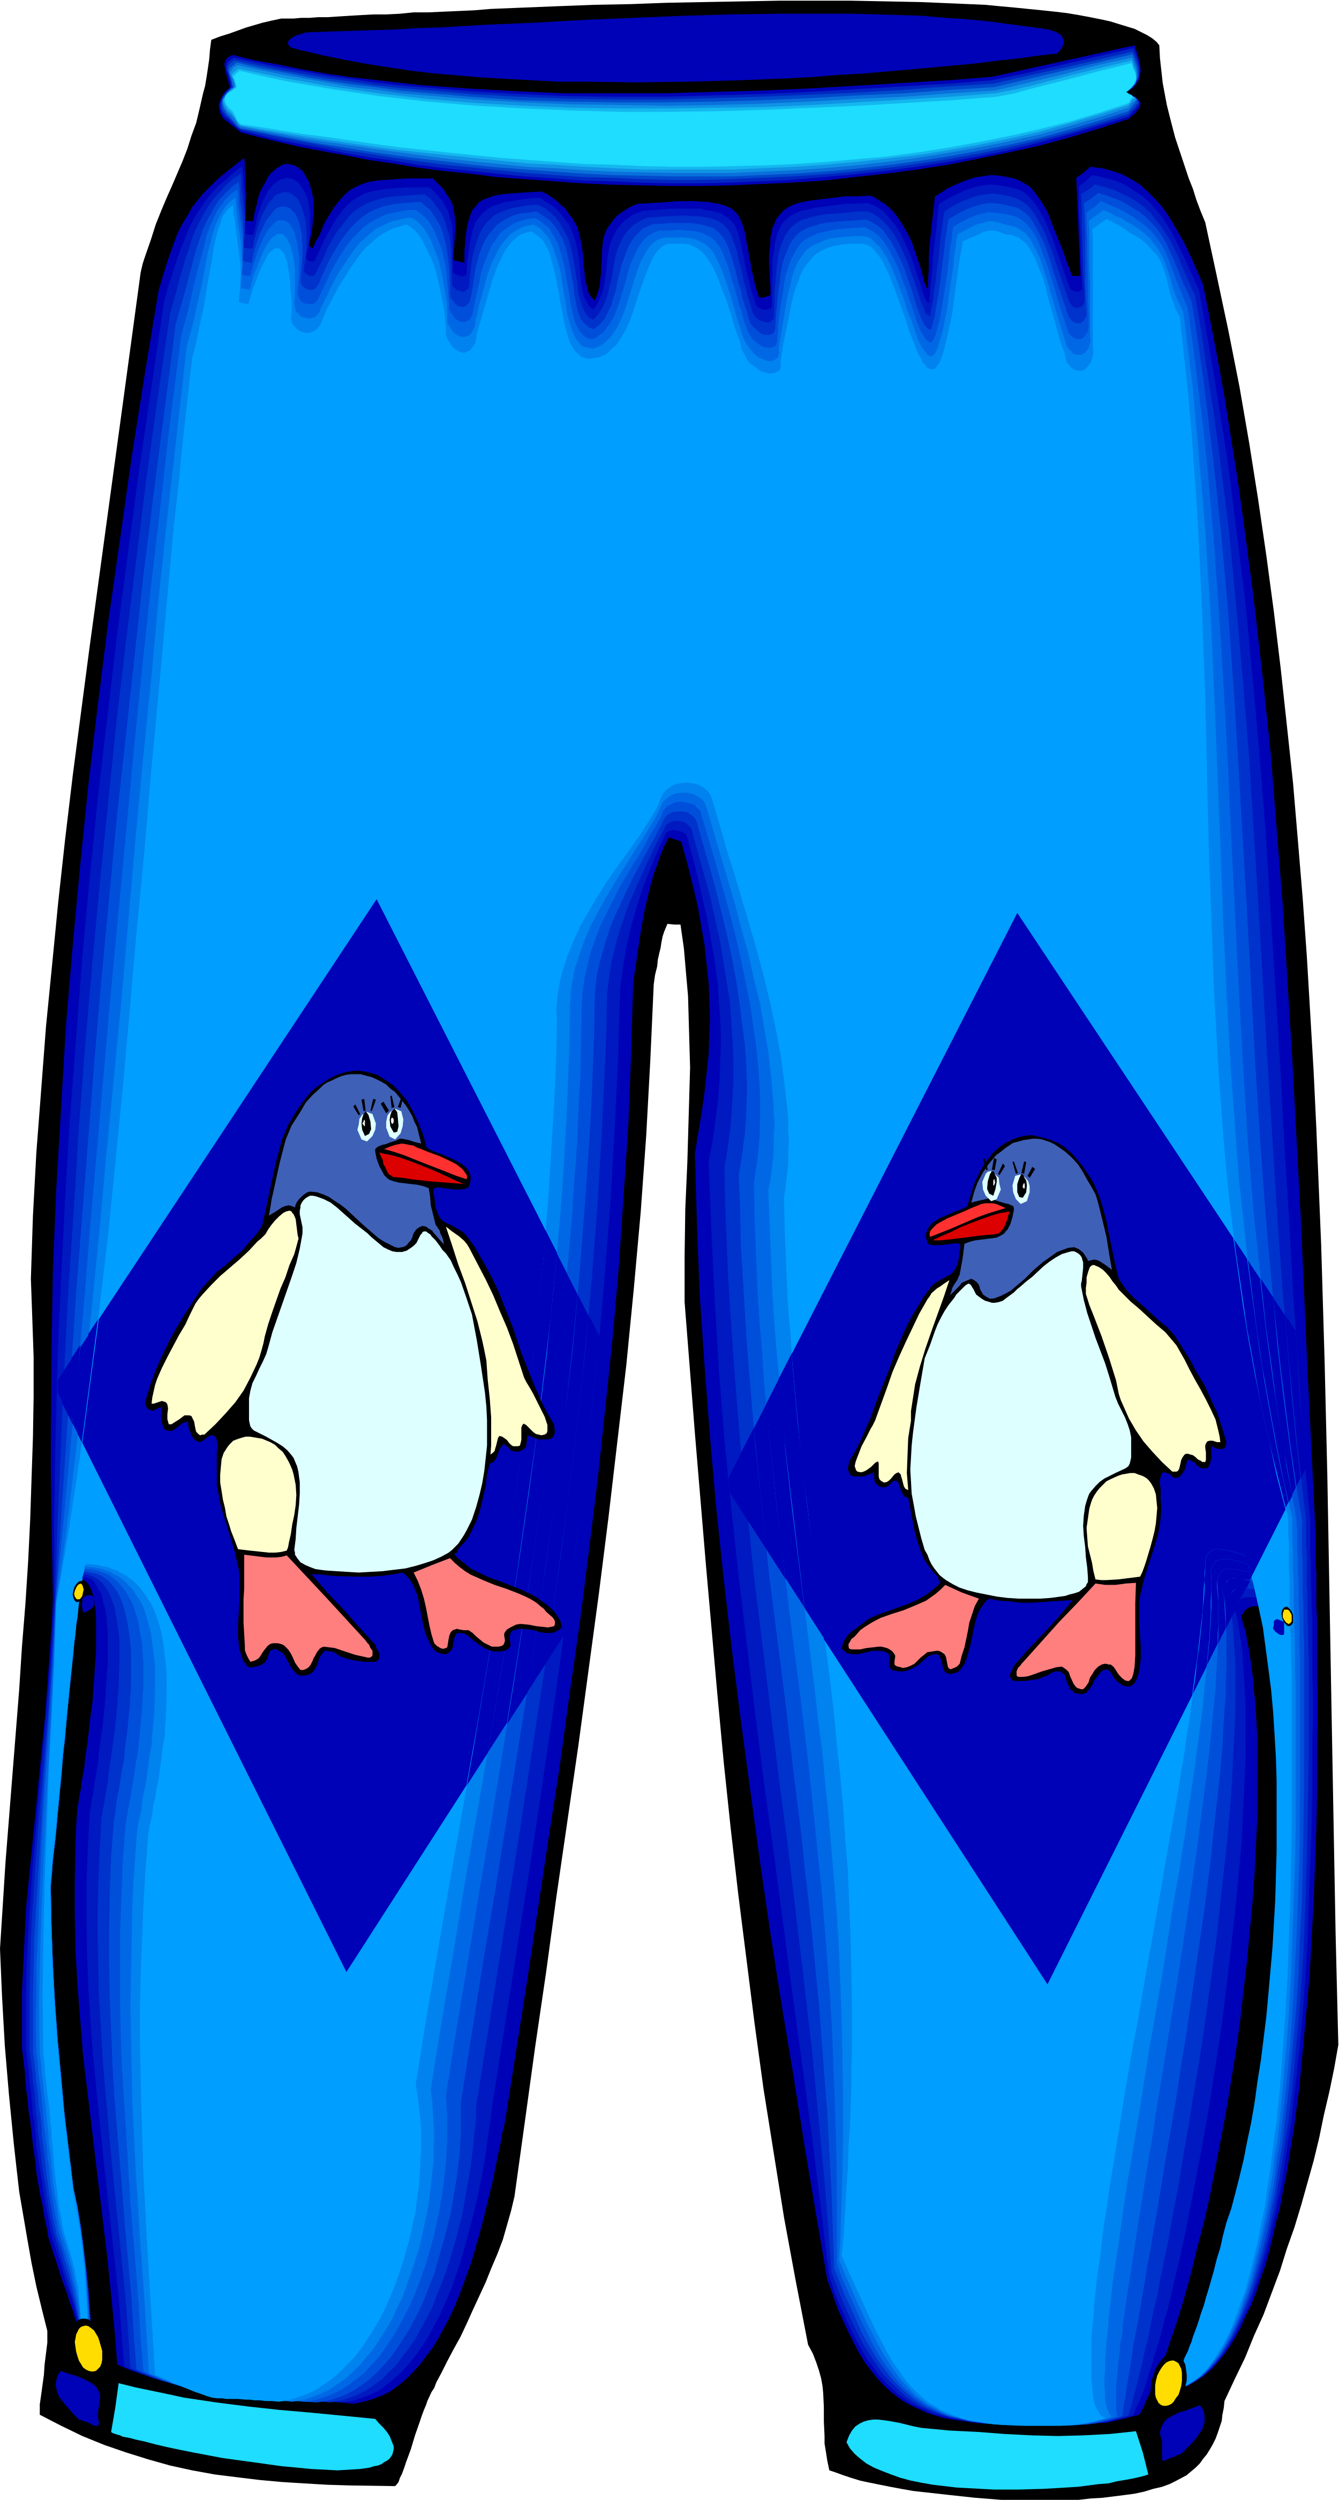
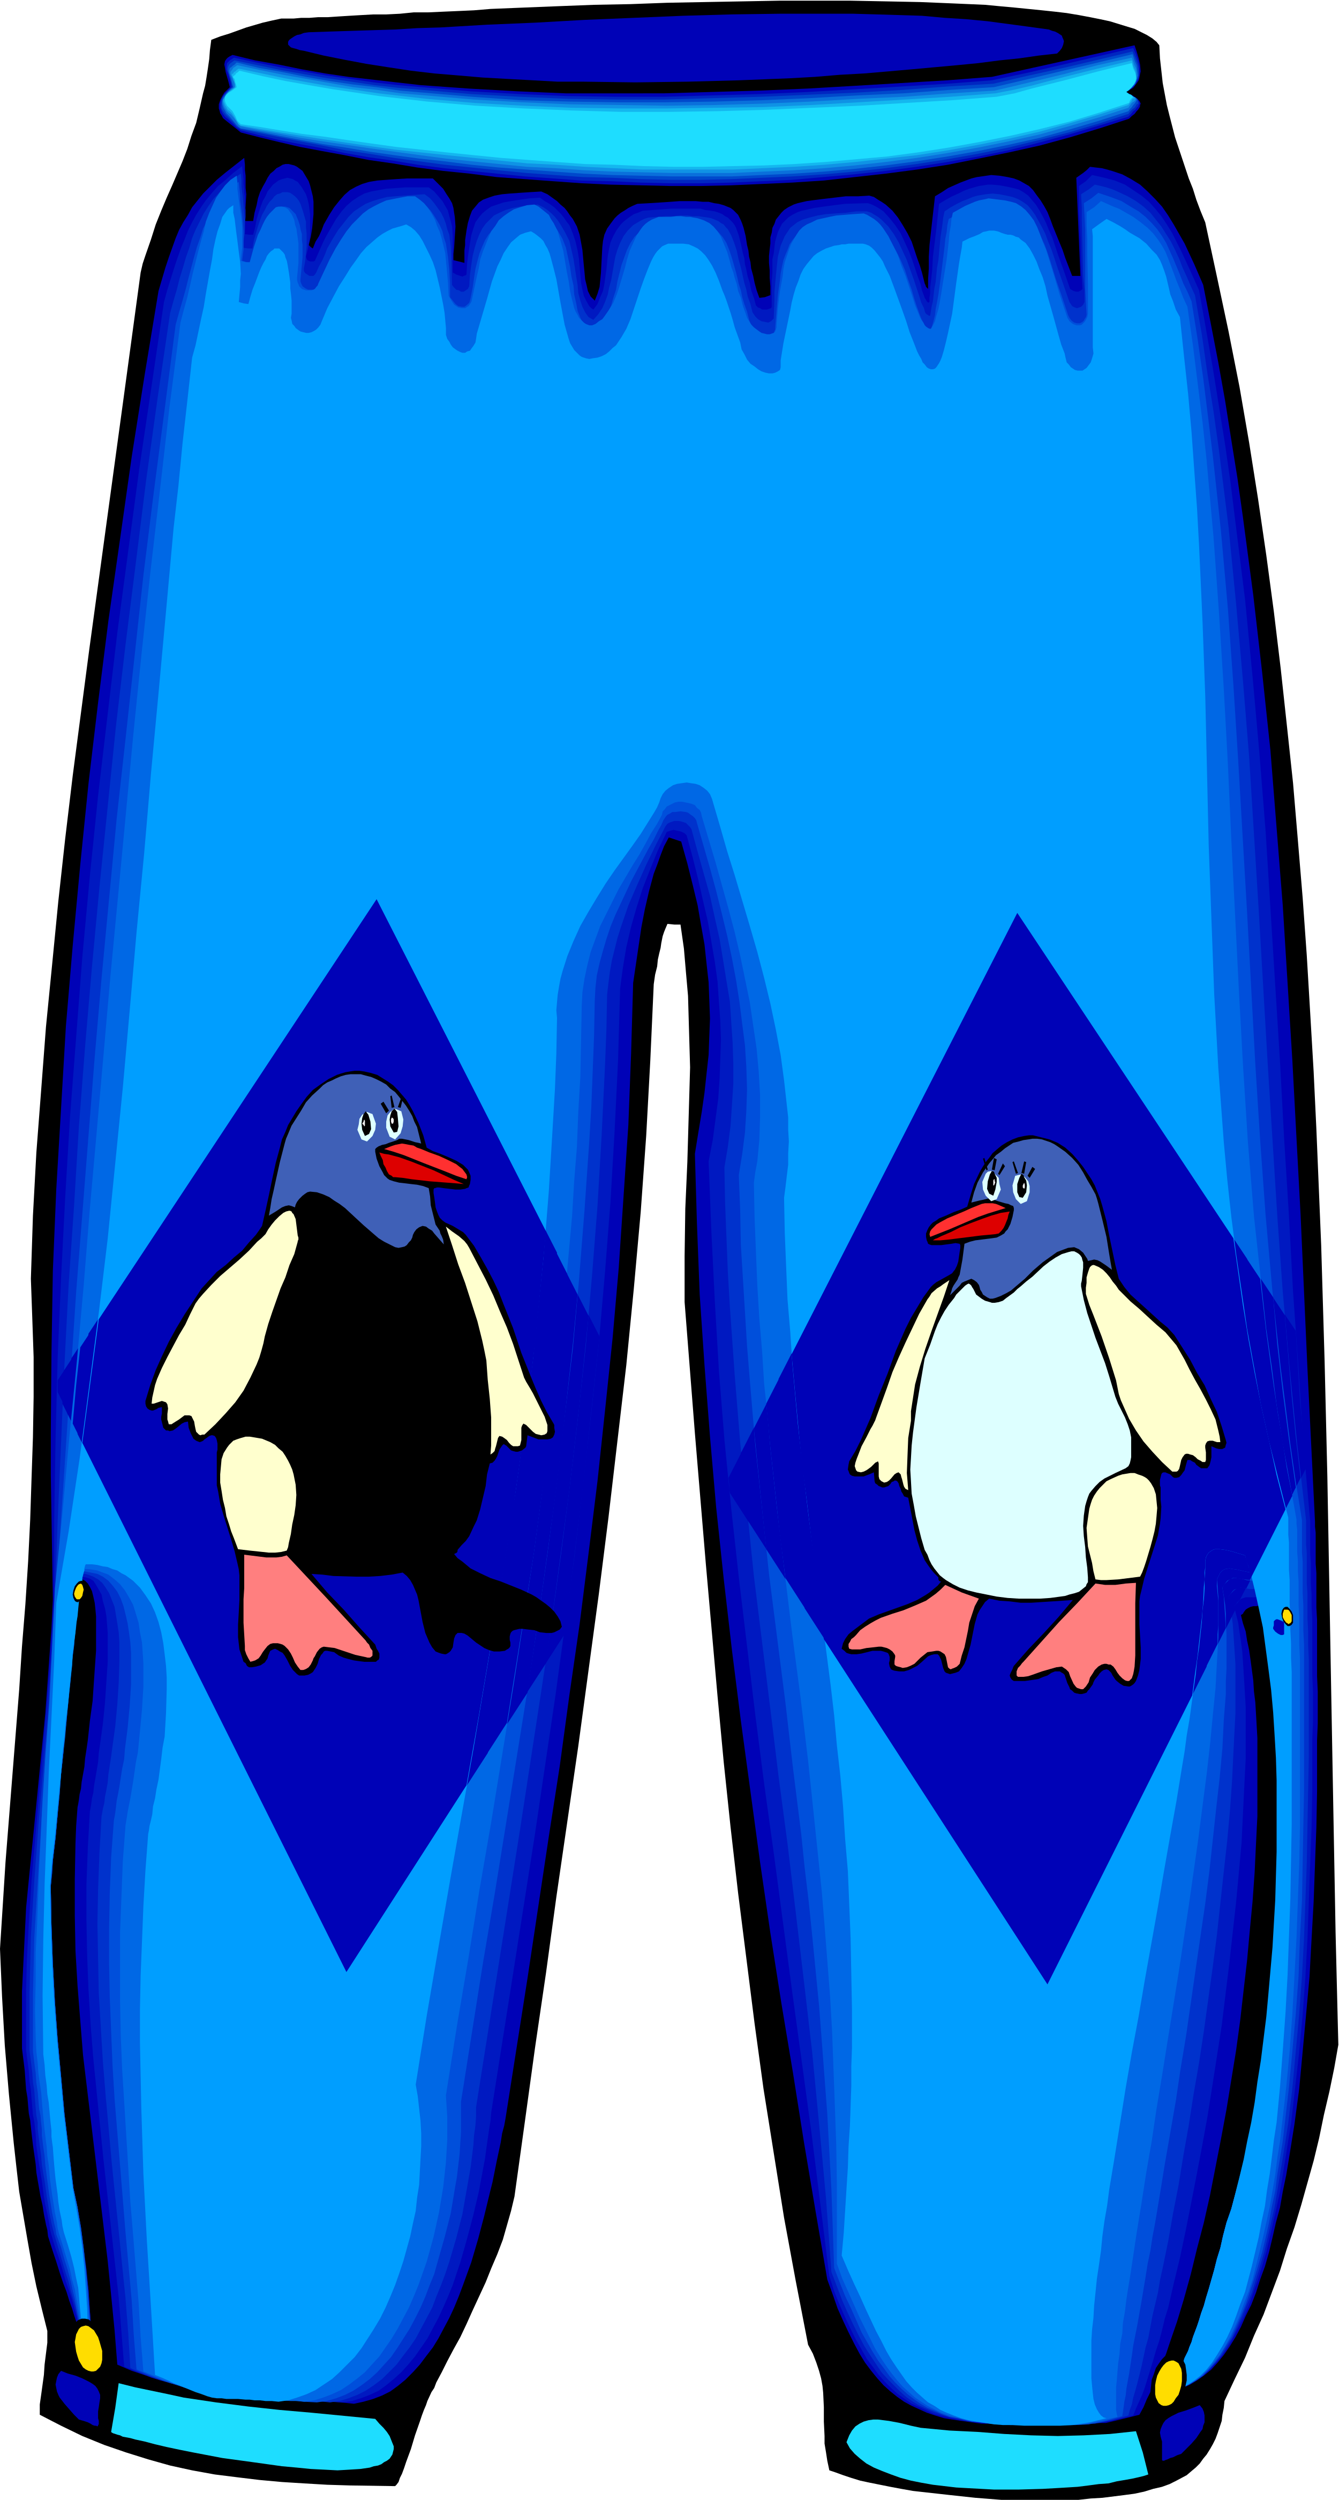
<svg xmlns="http://www.w3.org/2000/svg" fill-rule="evenodd" height="588.515" preserveAspectRatio="none" stroke-linecap="round" viewBox="0 0 1952 3642" width="315.406">
  <style>.brush1{fill:#000}.pen1{stroke:none}.brush2{fill:#0002b7}.brush9{fill:#1eddff}.brush15{fill:#fd0}.brush16{fill:#ff7f7f}.brush17{fill:#ffffce}.brush18{fill:#dff}.brush19{fill:#ff3030}.brush20{fill:#d00}.brush21{fill:#3f60b7}.brush22{fill:#efefef}</style>
  <path class="pen1 brush1" d="m0 2839 3 70 4 71 6 71 7 71 4 36 4 35 6 35 6 35 6 34 7 34 8 33 8 32v17l-2 16-2 16-1 15-4 29-2 14v15l31 16 31 15 32 13 32 11 32 10 32 9 32 7 33 6 32 4 33 4 33 3 32 2 34 2 33 1 66 1 2-2 3-4 2-6 3-6 3-8 3-9 7-19 6-20 7-20 3-9 3-8 3-7 2-6 6-13 4-6 3-8 8-15 8-16 9-17 10-18 9-19 9-20 19-41 8-20 9-21 8-21 6-21 6-21 5-21 15-108 15-109 16-109 15-110 32-220 15-111 15-111 14-111 13-111 13-111 11-112 10-111 8-111 6-110 5-111 2-14 3-12 1-10 2-9 2-8 1-7 1-5 1-5 1-3 1-3 2-5 3-7 10 1h9l5 35 3 35 3 34 1 35 1 35 1 34-2 69-2 69-3 68-1 69v67l15 191 16 191 17 192 9 96 10 95 11 96 12 95 12 95 13 95 15 94 15 94 17 92 18 93 7 13 5 13 4 12 3 11 2 11 1 10 1 21v21l1 21v11l2 12 2 13 3 14 9 3 11 4 12 4 13 4 14 3 15 3 15 3 16 3 17 3 18 2 36 4 37 4 38 3 38 1h38l36-1 18-2 17-1 16-2 16-2 15-2 14-3 13-4 13-3 11-4 10-5 15-8 7-6 6-5 6-6 5-7 5-6 5-8 4-7 4-8 3-8 3-9 3-9 1-9 2-10 1-10 15-32 15-31 13-32 14-31 12-32 12-32 10-32 11-31 10-33 9-32 9-32 8-33 7-34 8-34 7-34 6-34-2-81-2-82-3-164-3-166-3-167-3-168-4-168-5-169-7-169-4-84-5-85-5-84-6-84-7-84-7-83-9-84-9-83-10-83-11-82-12-82-13-82-14-81-16-81-17-80-17-79-7-17-6-16-5-16-6-15-10-30-10-30-8-31-4-16-3-16-3-16-2-18-2-18-1-19-4-5-6-5-8-5-8-4-10-5-10-3-13-4-13-4-14-3-15-3-16-3-18-3-17-2-19-2-20-2-20-2-22-2-21-2-23-1-23-1-24-1-24-1-49-1-52-1h-106l-54 1-108 2-54 2-53 1-52 2-50 2-49 2-24 2-22 1-23 1-22 1h-21l-20 2-20 1h-19l-18 1-17 1-16 1-15 1h-14l-13 1h-12l-11 1h-18l-14 3-13 3-24 7-25 9-13 4-13 5-2 15-1 13-2 14-2 13-2 12-3 11-5 22-5 21-7 19-6 19-7 18-15 35-8 18-8 19-8 20-7 22-8 23-4 12-3 13-25 184-25 183-25 183-24 183-11 92-10 91-9 92-9 91-7 92-7 91-5 92-3 92 2 56 2 58v58l-1 59-2 59-2 61-3 61-4 62-5 62-4 62-10 126-10 126-8 126z" />
  <path class="pen1 brush2" d="m32 2984 2 16 2 16 1 14 1 14 2 12 1 12 1 11 2 10 1 10 1 9 2 17 2 14 2 14 1 12 2 12 4 23 3 13 2 13 3 15 2 8 1 9 6 19 6 18 5 16 5 15 5 13 4 13 4 11 3 10 3 9 3 7 2 7 2 6 1 6 1 4 1 4v4h13l-1-13v-14l-2-27-2-30-4-30-4-30-5-31-5-29-5-28-13-108-5-55-5-54-4-55-3-56-2-56-1-56 2-19 1-18 4-34 2-33 3-30 3-29 2-27 3-25 2-23 2-22 2-20 1-19 2-17 1-15 1-15 1-13 1-12 2-11v-9l1-9 1-7v-7l1-6v-5l1-5 1-3v-4l1-5 1-3v-2h5l4 2 4 4 3 5 3 6 2 8 2 9 1 9 1 11v50l-1 14-2 29-2 30-4 29-3 28-2 14-2 13-1 12-2 11-2 11-1 10-2 8-1 8-1 6-1 5-2 27-1 26-1 52v53l1 51 3 51 4 51 4 50 6 50 12 100 12 100 6 50 5 50 5 51 4 50 21 9 21 7 21 7 22 5 22 5 22 3 22 4 22 3 44 4 44 3 43 3 41 4 14-3 14-4 13-5 12-6 11-8 11-9 11-11 10-11 9-12 10-13 8-13 8-15 8-15 7-15 7-17 6-16 12-33 10-34 9-34 8-33 4-16 3-15 3-15 3-14 3-14 2-13 3-11 2-11 32-204 31-206 16-103 14-103 15-104 13-103 13-105 11-103 11-105 9-103 7-104 7-104 4-104 3-103 4-27 4-27 4-27 5-26 6-26 7-26 5-13 5-14 5-13 7-13 9 3 9 3 9 32 8 32 7 29 5 29 5 28 3 28 3 27 1 26 1 27-1 26-1 27-3 27-3 28-4 28-5 30-5 31 3 102 4 103 7 103 8 104 9 103 11 104 12 104 13 103 14 103 14 103 15 103 16 102 17 102 16 101 17 101 17 99 8 22 7 20 8 18 8 17 8 16 8 15 8 13 9 12 9 11 9 10 10 9 10 8 10 7 11 6 11 5 11 5 12 4 13 4 12 2 14 2 14 2 15 2h15l15 1h70l19-1h20l21-1h21l25-6 24-6 6-11 5-12 6-12 6-12 10-27 6-15 5-15 11-32 10-33 10-36 9-37 10-38 9-40 8-41 8-41 8-43 14-86 6-44 5-44 5-43 4-44 4-42 3-42 2-42 2-40v-114l-2-35-1-17-2-16-1-16-2-15-2-15-2-14-3-14-2-13-4-12-3-12 3-2 1-2 3-4 3-2 2-1 2-1 4-1h5l3-1 3-1 8 24 6 26 6 26 5 27 4 27 3 29 3 29 2 29 2 31v92l-1 32-1 31-5 63-6 62-7 61-5 30-5 30-5 29-5 28-5 28-6 27-6 26-6 25-6 23-7 23-6 22-7 20-5 19-4 18-5 16-4 16-4 14-4 14-4 13-3 11-4 11-3 10-3 9-3 8-3 8-2 7-3 7-2 6-5 10-3 9-4 8-2 6-2 6-2 6-1 6-1 6 12-3 11-5 10-6 10-7 11-9 9-10 9-11 9-13 8-13 8-15 7-16 8-16 7-18 6-19 7-19 6-21 5-21 5-22 6-22 4-23 5-24 4-24 4-25 4-25 7-52 5-54 5-54 5-55 3-55 3-54 2-55 2-54 1-52v-75l1-24v-47l-1-22v-82l-1-18v-50l-1-14v-45l-1-9v-7l-11-223-5-112-5-112-6-112-6-113-7-113-7-113-9-113-9-113-12-113-13-113-15-113-8-57-9-56-9-57-10-56-11-57-11-56-13-30-14-30-8-14-8-14-8-13-9-13-10-11-11-11-11-10-13-8-13-7-15-5-7-2-8-2-9-1-8-1-5 5-5 4-10 7 3 72 3 71h-12l-10-26-4-12-5-12-9-22-4-11-4-10-5-9-5-8-6-8-5-7-6-6-7-4-7-4-8-3-9-2-12-2-12-1-14 2-7 1-8 2-8 3-8 3-9 4-9 4-9 6-10 6-4 35-4 36-1 17v17l-1 15v15l-1-1-1-1-1-1-1-3-1-2-2-8-2-8-3-10-4-11-4-12-4-12-6-12-7-12-7-11-8-10-10-9-6-4-5-3-6-4-7-2-16 1h-18l-17 2-17 2-16 2-7 1-13 3-6 2-4 2-4 2-6 4-4 4-4 5-4 5-2 6-3 6-1 7-2 7v9l-1 8-1 10v10l1 11v11l1 12v13l-8 3-8 1-4-11-3-11-2-10-3-11-1-9-2-8-1-9-2-8-2-13-3-12-2-6-2-5-2-4-2-4-4-4-3-3-4-3-5-2-5-2-7-2-7-1-8-2h-9l-10-1h-23l-13 1-15 1-16 1-18 1-7 3-6 3-6 4-5 3-5 4-4 4-6 8-5 7-4 9-2 9-1 9-1 19-1 19-1 10-1 10-3 10-4 10-3-3-3-3-4-8-2-9-2-8-1-11-1-10-1-11-1-11-2-11-2-11-4-12-6-11-4-5-4-6-4-5-6-5-5-5-7-5-7-5-9-4-17 1-15 1-14 1-11 1-11 2-9 3-8 3-6 4-5 6-5 6-3 8-3 10-2 11-1 7-1 7v7l-1 8v18l-8-2-8-2v-9l1-9 1-16 1-15-1-14-1-6-1-7-2-7-4-7-4-6-5-8-7-7-8-8h-38l-16 1-14 1-13 1-12 2-10 3-9 4-9 5-8 7-7 8-8 10-7 11-4 7-4 7-3 8-4 9-5 8-4 10-3-2-3-3 3-12 2-12 1-10 1-11v-18l-1-8-2-8-2-8-2-6-3-5-3-5-3-5-4-3-4-3-4-2-4-1-4-1h-5l-4 1-5 3-4 2-4 4-5 4-4 6-3 6-4 7-4 8-3 9-2 10-3 11-2 12h-13l1-7v-5l1-10 1-17-1-9v-18l-1-8v-8l-1-10-14 11-14 11-12 10-10 10-10 10-8 10-8 10-6 11-7 11-6 11-5 12-5 14-5 14-5 15-5 17-5 17-20 121-19 120-17 120-17 119-15 119-14 118-12 118-11 118-10 118-7 119-7 118-5 119-2 118-1 120v60l1 60 1 60 1 61-2 42-3 41-6 83-8 81-8 81-8 80-4 41-2 41-2 40-2 41v83z" />
  <path class="pen1" style="fill:#0019c1" d="m38 2986 2 16 2 15 1 15 2 13 1 13 1 11 1 12 2 10 1 9 1 9 1 17 2 14 2 13 2 12 2 12 3 23 2 12 3 13 3 15 1 8 2 8 6 20 6 17 5 17 4 14 5 14 4 12 3 12 3 10 2 9 2 7 2 8 2 6 1 5v5l1 4v4h13l-1-13v-14l-2-27-2-30-3-30-4-30-4-31-5-29-6-28-13-108-5-55-5-54-4-55-3-56-2-56-1-56 2-19 1-18 4-34 3-33 2-30 3-29 3-27 2-25 2-24 2-22 2-20 2-19 1-17 2-16 1-14 1-13 1-13 1-10 1-10 1-9 1-8 1-7v-6l1-5v-5l1-4v-3l1-5 1-4 1-2 7 1 6 2 5 3 4 6 4 7 4 7 2 10 3 10 2 11 1 12 1 13v42l-2 30-2 30-3 30-4 29-2 14-1 13-2 12-2 12-2 11-1 10-2 8-1 8-1 6-1 5-3 53-2 53v52l1 51 2 51 3 50 4 50 5 50 10 99 11 99 11 100 4 50 4 51 20 8 20 8 20 6 20 5 20 4 20 4 19 3 20 3 39 4 39 2 40 3 41 2 14-2 13-4 13-5 13-6 11-8 11-9 11-10 10-11 10-12 9-13 9-13 8-15 8-15 7-15 7-16 7-17 11-33 10-35 9-34 8-34 6-32 3-16 2-15 2-14 2-14 2-12 1-12 32-203 32-204 30-203 14-103 14-102 12-102 12-103 11-102 9-103 8-103 6-103 5-103 3-104 4-30 5-30 7-30 8-28 9-28 11-28 11-27 13-27 3-1 3-1 4-1 4 1 5 1 3 1 4 2 3 3 9 33 8 32 7 31 7 30 5 29 5 29 4 29 2 29 2 28 1 28-1 28-1 29-2 29-4 30-4 30-6 31 2 51 2 51 5 101 6 102 8 100 10 101 11 100 12 100 12 100 13 101 14 101 27 203 14 102 14 103 13 104 13 104 7 22 8 20 8 18 8 17 8 16 8 14 8 14 9 12 8 11 9 10 10 10 9 8 10 7 10 7 11 5 11 5 11 5 12 3 13 3 12 3 14 2 14 1 14 1 15 1h16l17 1h17l18-1h38l20-1h21l25-5 12-3 12-3 4-10 4-9 5-11 4-11 4-13 4-13 4-13 4-14 5-15 4-15 4-17 5-16 8-35 9-37 8-38 8-40 8-41 8-42 8-44 7-44 7-45 7-45 11-90 5-45 5-45 4-43 4-44 2-42 2-41 2-39v-75l-1-17-1-17-1-16-1-16-1-15-2-15-2-13-2-14-3-12-3-12 3-3 2-2 3-4 3-2 3-1 3-1h14l4-1 7 24 6 26 6 26 5 27 4 28 4 29 3 29 2 30 2 31 1 31v63l-1 32-1 32-4 64-6 63-7 63-4 30-5 30-4 30-6 29-5 28-5 27-6 26-6 25-6 24-7 23-6 22-7 20-5 19-4 18-5 16-4 16-4 14-4 14-4 13-3 11-4 11-3 10-3 9-3 8-3 8-2 7-3 7-2 6-5 10-3 9-4 8-2 6-2 6-2 6-1 6-1 6 11-3 11-5 10-6 10-7 10-9 9-10 9-11 9-13 7-13 8-15 8-16 7-16 6-18 7-19 6-20 6-20 5-21 5-22 5-22 5-23 4-24 4-25 4-25 4-25 6-52 6-53 5-54 4-55 3-55 2-55 2-55 2-53 1-53v-75l1-24v-47l-1-22v-82l-1-18v-18l-1-16v-30l-1-13v-48l-10-111-7-111-8-112-6-111-7-112-6-112-14-224-7-112-9-113-10-112-11-113-14-112-7-57-8-56-9-56-9-56-10-57-10-56-13-29-13-28-7-14-6-12-8-13-8-12-9-11-9-10-11-9-12-8-12-8-15-6-15-4-9-2-9-2-9 9-10 7v37l2 39 1 38 1 18 1 18-2 2-2 1-2 1h-3l-4-1-5-3-9-26-9-25-8-24-5-11-4-10-5-10-5-9-5-8-6-7-5-6-7-5-7-4-8-2-9-2-11-2-11-1h-6l-6 1-7 1-7 2-7 2-8 3-8 4-9 4-9 5-10 6-2 18-2 19-5 40-1 19-2 18-1 8v8l-1 7v6l-2 1-1-1-1-1-1-2-2-3-1-3-3-8-2-9-4-11-4-12-4-12-5-13-6-13-6-13-8-12-8-10-9-10-6-4-5-3-6-3-6-2-33 1-16 2-15 2-14 2-13 3-5 1-6 2-4 2-4 2-6 4-4 4-5 5-3 6-3 6-2 7-2 7-1 8-1 9-2 9v20l-1 11v38l-1 2-3 1-3 1h-7l-3-2-3-1-3-3-3-11-4-11-2-11-3-9-2-10-2-8-1-9-2-7-3-14-3-12-4-11-2-4-3-4-3-3-4-4-4-2-4-3-5-2-6-2-6-1-8-1-7-2h-42l-13 1-14 1-15 1-7 3-6 2-6 4-4 3-5 4-4 4-6 8-5 9-4 9-2 9-2 11-2 20-3 21-2 10-4 9-4 10-6 8-3-2-3-3-4-7-4-8-2-9-2-10-1-12-1-11-1-12-2-12-3-13-4-12-5-12-4-5-4-6-4-5-5-5-5-5-7-5-7-4-7-5-15 1-14 2-13 2-11 2-9 3-9 3-7 5-6 5-5 6-5 7-3 9-3 10-2 12-2 13-2 15-1 17-1 1-3 1-2 1-3-1-6-2-5-3v-52l-1-15-2-8-2-7-2-8-4-7-4-7-6-7-6-7-8-6h-34l-14 1-14 1-11 2-11 2-10 3-9 5-9 6-8 7-7 8-8 11-7 12-4 7-4 7-4 8-4 9-4 9-4 9-2 1h-5l-2-1-2-1-1-2-1-3 3-12 2-11 1-10v-29l-1-8-1-7-2-8-2-6-3-5-3-5-3-4-3-4-4-2-3-2-4-1-4-1-4 1-4 1-5 2-4 3-4 3-4 5-4 5-3 7-4 7-3 8-3 9-3 10-2 11-3 11h-6l-7-1 1-7v-7l1-11v-10l-1-9v-10l-1-6v-6l-1-7v-8l-1-8-1-10-13 10-11 10-11 9-9 10-9 11-7 10-7 11-6 11-6 12-5 13-5 12-5 14-5 15-5 16-5 16-5 18-18 122-18 121-16 119-16 120-14 118-14 119-12 117-11 118-9 117-9 117-7 117-6 117-5 117-3 117-2 118v117l-3 42-2 42-7 82-14 162-7 80-5 81-2 41-1 41v84z" />
  <path class="pen1 brush2" d="m1889 1939-406-609-421 823 1 10v6l1 6 463 716 274-546v-3l-2-2 3-3 2-3 4-4 96-191-9-100-3-50-3-50zM84 2011l465-701 325 637-12 109-12 109-27 216-318 492-421-845v-17z" />
  <path class="pen1" style="fill:#0032cc" d="m43 2987 2 16 2 16 1 14 2 13 1 13 1 12 1 11 2 10v9l1 9 2 16 2 15 1 13 2 12 2 11 3 22 2 12 2 13 3 15 2 8 2 8 6 20 5 17 5 17 5 15 3 13 4 13 3 11 2 10 2 9 2 8 1 7 1 7 1 5 1 5v8h13l-1-13v-14l-2-27-2-30-3-30-3-30-4-31-5-29-6-28-13-108-5-55-5-54-4-55-3-56-2-56-1-56 2-19 1-18 4-34 3-33 2-31 3-28 3-27 2-26 2-23 2-22 2-21 2-19 2-17 1-16 1-15 2-13 1-12 1-12 1-10 1-9 1-7v-8l1-6 1-5v-5l1-4v-4l1-5 1-3 1-3h5l4 1 8 3 7 4 6 5 5 7 5 8 4 10 4 10 2 12 2 12 2 13 1 14v30l-1 30-2 31-3 32-4 29-2 15-2 13-2 13-1 12-2 11-2 10-1 9-2 8-1 6-1 5-3 53-2 53-1 51 1 51 1 50 3 51 3 49 4 49 9 99 10 98 10 99 4 51 3 50 21 9 19 7 18 6 19 5 17 4 18 3 17 3 16 2 34 4 35 2 18 1 19 1 20 1 20 2 14-2 13-4 13-5 12-6 12-8 12-9 10-10 11-11 9-12 10-13 9-13 8-15 8-15 8-15 6-16 7-17 6-16 6-18 10-34 9-35 6-34 6-34 2-16 2-16 1-15 2-14 1-14v-13l32-202 32-202 31-202 15-100 14-101 13-101 12-101 11-101 9-101 8-102 6-102 5-103 2-52 1-51 2-17 2-16 3-17 4-16 4-16 5-16 11-32 13-30 13-29 14-29 14-27 3-4 4-2 6-2h6l5 1 6 2 4 4 2 2 2 3 9 33 9 32 9 32 7 32 7 31 5 30 5 31 5 30 2 30 2 30 1 30v30l-2 31-2 30-4 31-5 30 1 51 2 51 2 50 3 51 7 99 8 98 10 98 10 97 12 97 12 97 12 98 13 98 12 100 12 101 12 103 5 52 5 52 5 53 5 54 4 54 4 55 8 21 8 21 8 18 8 17 8 16 8 15 9 14 8 12 8 12 9 10 9 9 9 9 9 8 10 7 10 6 11 5 10 4 12 4 12 4 12 2 13 3 13 2 14 1 14 1 16 1h87l20-1h21l25-5 24-7 2-8 3-8 2-10 3-10 3-11 3-12 3-12 3-14 3-14 4-14 3-16 3-16 4-17 4-17 3-18 4-18 8-39 7-40 8-41 7-43 8-45 7-45 8-46 7-46 13-94 6-46 5-46 5-46 5-45 4-44 3-42 2-41 2-40 1-19v-71l-1-16-1-15-1-15-1-14-2-14-2-13-2-12 2-3 2-2 4-4 3-2 4-2h4l5 1 7 1h8l7 24 7 26 6 26 5 27 4 28 3 29 4 30 2 30 2 32 1 31v96l-1 33-4 65-5 64-4 32-3 32-4 31-4 30-5 30-5 29-5 29-6 27-5 27-7 26-6 24-6 23-6 22-7 20-5 19-4 18-5 16-4 16-4 14-4 14-4 13-3 11-4 11-3 10-3 9-3 8-3 8-2 7-3 7-2 6-5 10-3 9-4 8-2 6-2 6-2 6-1 6-1 6 11-3 11-5 10-6 10-7 9-9 9-10 9-11 8-13 8-13 7-15 7-16 7-17 7-17 6-19 6-20 6-20 5-21 5-22 5-22 4-24 4-24 4-24 4-25 4-26 6-51 5-54 5-54 4-55 3-55 2-55 2-55 1-53 1-53 1-50v-140l-1-21v-20l-1-20v-35l-1-16v-43l-1-13v-35l-13-111-11-111-10-111-8-111-7-111-7-111-13-222-7-112-7-112-9-111-10-112-11-112-7-56-7-56-8-57-9-56-8-56-10-57-6-13-6-14-6-13-5-13-6-13-6-12-7-11-7-11-8-10-8-10-10-9-11-8-12-7-15-7-7-3-9-3-8-2-9-2-9 7-11 7 1 19v19l2 81 2 20v18l-2 4-3 3-3 1-3 1-3-1-4-2-2-3-2-3-9-26-9-26-8-24-5-12-4-11-5-10-5-9-5-9-5-7-6-7-7-5-7-4-8-3-9-2-10-2-10-1-10 1-6 1-6 1-7 2-7 3-8 3-8 4-9 5-9 6-2 9-1 9-3 20-2 22-1 11-2 11-2 21-2 10-1 9-1 9-2 8-1 7-1 6h-2l-1-1-2-1-2-2-1-3-1-4-4-8-3-10-4-12-4-12-5-14-5-14-6-13-6-13-7-12-8-11-10-10-5-4-5-3-5-3-6-2h-16l-15 2-15 1-14 1-12 2-12 3-10 3-8 4-5 4-5 4-4 6-4 6-3 7-3 7-2 8-2 8-1 9-1 10-1 10-1 11-1 11v12l-1 25v2l-2 2-2 2-4 2-5-1-5-1-5-3-4-4-4-6-3-12-4-11-2-10-3-10-2-9-2-9-2-8-2-7-3-14-4-12-4-10-5-9-3-3-3-4-4-2-4-3-5-2-5-2-5-1-7-1-7-1h-8l-8-1h-10l-10 1h-11l-13 1-13 1-6 2-6 3-5 3-5 3-4 4-4 4-6 8-5 10-4 10-3 10-2 11-4 23-3 11-2 10-4 11-4 9-6 9-7 8-7-4-3-4-2-3-4-8-3-9-3-11-1-12-2-12-2-13-2-13-3-13-3-13-6-12-7-12-4-6-4-5-5-5-6-5-6-4-8-4-14 1-12 2-11 2-10 3-9 4-8 4-6 6-6 6-5 7-4 8-4 10-3 10-3 12-2 13-2 15-1 16-2 4-3 2-3 2h-4l-3-2-4-1-4-4-2-3-1-37-1-19-2-17-3-8-2-8-3-8-4-8-5-7-5-7-6-7-8-6-16 1-14 1-13 1-12 1-11 3-10 3-10 4-8 5-9 6-8 8-7 9-8 10-8 13-8 14-3 8-4 9-5 9-4 9-2 3-2 2h-6l-3-2-3-2-2-3v-4l2-11 1-11 1-10v-19l-1-9v-8l-2-7-2-7-2-6-2-6-2-4-3-4-3-3-4-3-3-2-4-1h-7l-4 2-4 1-4 3-3 4-4 4-4 6-3 6-4 7-3 8-3 9-3 10-3 11-2 11h-6l-7-1v-9l1-7 1-6v-18l-1-10-1-11-1-13-1-7-1-8v-9l-1-10-12 8-10 9-9 10-9 10-7 10-7 11-6 12-6 12-5 12-4 14-5 14-4 14-5 16-4 16-5 17-5 18-18 122-17 122-15 120-15 119-14 119-12 117-12 117-11 117-10 116-9 116-7 115-8 116-6 115-5 115-5 115-4 115-2 42-3 41-5 82-7 81-7 81-6 81-5 81-1 41-1 41v84z" />
  <path class="pen1 brush2" d="m1873 1916-390-586-403 787 5 49 5 49 437 676 269-536-2-15-1-7-2-7 3-4 3-4 2-2 3-1 4-1 3-1 3 1h5l79-161-7-59-6-60-10-118zM93 1997l456-687 309 607-13 127-15 127-17 126-17 126-291 450-414-828 1-24 1-24z" />
  <path class="pen1" style="fill:#004fdb" d="m48 2988 2 17 2 15 1 14 2 14 1 12 1 12 2 10 1 11 1 9v9l1 8 1 8 2 14 1 13 3 23 3 22 2 12 2 13 3 15 2 8 1 8 7 19 5 18 5 16 4 15 3 14 3 12 2 11 2 10 2 9 1 8 2 8v6l1 5v5l1 4v3h13l-1-12v-14l-2-28-2-29-3-30-3-30-4-30-5-29-6-28-13-108-5-55-5-54-4-55-3-56-2-56-1-56 3-37 4-34 3-33 3-31 2-29 3-27 2-25 3-24 2-22 2-20 2-19 1-18 2-16 2-15 1-14 1-12 1-12 2-10 1-9v-8l1-7 1-7 1-5 1-5v-5l1-3 1-5 1-4v-3l6 1 5 1 5 1 5 1 8 4 8 6 7 8 6 8 5 10 4 11 3 12 3 13 2 13 2 15 1 15v46l-2 32-3 32-4 31-1 14-3 14-2 13-2 13-2 11-2 10-1 9-1 8-1 6-1 5-4 54-2 52-1 52v50l1 50 2 50 2 49 3 49 8 97 8 98 9 99 3 50 4 50 20 9 18 7 18 6 16 5 16 4 15 3 14 3 15 1 28 3 15 1 16 1 17 1 17 1 18 2 20 1 14-2 14-4 13-5 12-6 12-8 12-9 11-10 10-11 10-11 9-13 9-14 9-14 8-15 8-16 7-16 6-16 7-17 5-18 10-35 9-35 6-36 3-17 2-17 2-17 1-16 1-16v-44l16-101 16-101 17-100 16-99 32-199 15-99 14-99 13-99 12-100 12-100 9-100 8-101 7-101 3-51 2-51 2-52 1-51 1-19 2-18 4-18 5-18 5-17 6-18 7-17 8-17 15-32 17-32 8-15 8-14 7-14 4-7 3-7 2-3 2-3 2-2 4-2 3-2h4l8-1 8 1 3 1 4 3 3 2 3 3 2 3 1 4 19 66 9 33 8 32 8 33 7 33 6 32 5 32 4 32 4 31 2 32 1 32-1 31-2 32-4 31-5 31 2 51 1 51 3 49 3 49 3 49 4 49 8 95 10 94 10 94 12 94 12 94 11 95 12 96 5 49 6 50 5 49 5 51 5 51 4 52 4 53 4 53 3 55 3 55 2 57 2 57 8 21 8 20 9 19 8 18 7 16 8 14 8 14 8 13 9 12 8 11 8 9 9 9 9 8 9 7 10 7 10 6 10 4 11 5 11 4 12 2 12 3 13 2 13 2 14 1 14 1 16 1h89l20-1 25-5 24-7 1-6 1-7 1-8 2-9 1-10 2-11 2-11 2-13 2-13 2-15 3-15 3-15 3-17 3-17 3-18 3-18 3-19 4-19 3-20 4-21 7-42 7-43 8-46 8-46 7-47 8-48 14-97 14-96 6-47 5-46 5-46 5-44 4-43 2-41 3-38v-19l1-18v-50l-1-15v-15l-1-13-2-13-2-12 2-4 2-2 4-4 4-3 5-1h5l6 1 7 2 9 1 7 24 7 26 6 26 5 28 5 28 3 30 3 30 3 31 2 31 1 32 1 32v66l-2 33-3 66-5 66-3 32-3 32-4 32-4 31-5 30-5 30-5 29-5 28-6 26-6 26-6 25-6 23-6 22-7 20-5 19-4 18-5 16-4 16-4 14-4 14-4 13-3 11-4 11-3 10-3 9-3 8-3 8-2 7-3 7-2 6-5 10-3 9-4 8-2 6-2 6-2 6-1 6-1 6 11-3 10-5 10-6 10-7 9-9 9-10 8-11 8-13 8-13 7-15 7-16 7-17 6-18 6-18 6-20 6-20 5-21 5-22 4-23 5-23 3-24 4-24 4-25 3-26 6-52 5-53 5-55 4-54 2-55 3-56 1-54 1-54 1-52v-212l-1-20v-37l-1-18v-46l-1-13v-47l-9-56-8-55-7-56-7-55-6-55-6-56-10-111-8-110-7-110-12-221-13-222-7-110-8-111-10-112-6-56-6-55-7-57-7-56-8-56-9-56-6-14-6-12-5-13-10-24-5-11-5-11-6-10-7-10-8-9-9-9-10-8-12-7-13-8-8-3-8-3-9-3-9-3-5 4-5 4-11 7 1 19 1 20v85l1 21 1 18-1 3-2 3-1 2-2 2-4 2h-4l-4-1-4-3-3-4-2-4-9-27-9-26-8-26-4-12-4-11-5-11-5-10-5-9-5-8-6-7-7-5-6-4-8-2-9-2-9-2-9-1h-9l-5 1-6 1-6 2-7 2-7 3-8 4-9 5-9 5-2 9-1 10-2 10-1 11-6 48-3 22-2 11-2 10-1 9-2 8-2 7-2 6h-2l-2-1-2-2-2-2-2-3-2-4-2-4-2-5-4-11-4-12-4-14-5-14-5-15-6-14-7-14-7-13-8-11-3-5-5-4-5-4-5-3-5-3-6-2-15 1-15 1-12 1-13 1-11 2-10 3-9 3-8 4-5 4-5 5-4 5-4 6-3 8-3 7-3 8-2 9-2 10-1 10-3 21-2 23-2 25v3l-1 2-1 3-2 1-2 1-3 1h-6l-6-2-3-3-3-2-3-3-3-3-3-4-2-5-3-12-4-11-3-10-2-10-3-9-2-9-2-8-2-7-4-14-4-12-4-10-5-8-6-7-7-6-4-2-5-1-5-2-6-1-6-1-7-1h-33l-10 1h-11l-6 2-6 3-5 2-4 4-4 4-4 4-6 9-5 10-4 11-4 11-3 12-3 12-2 12-4 12-3 11-5 10-5 10-7 8-4 3-5 4-4-2-4-2-3-3-3-3-3-3-2-4-4-10-2-11-3-13-1-13-3-13-2-14-3-14-3-14-5-13-7-12-4-6-4-5-5-5-6-4-6-4-6-4-13 2-11 1-10 3-9 4-8 5-7 5-6 7-6 7-5 8-4 9-4 10-3 11-3 12-2 13-2 14-3 15-1 4-1 3-2 2-1 1-4 3h-4l-5-1-4-3-4-5-4-5v-19l-1-20-2-20-3-19-3-9-2-9-4-9-4-7-5-8-5-7-7-6-7-6-14 1-12 1-11 1-11 2-10 3-10 4-8 4-9 6-8 7-8 8-8 10-8 11-8 13-8 14-8 17-4 9-4 10-2 2-1 2-4 3h-8l-4-2-4-3-2-4-1-3v-3l1-11 1-11 1-10v-18l-1-8v-8l-2-7-1-6-2-6-2-5-2-5-3-3-3-3-3-3-3-1-3-1h-7l-3 1-4 2-3 3-3 4-4 5-4 5-3 6-3 7-4 8-3 9-3 9-3 11-2 12-7-1-7-2 1-9 1-7v-27l-1-12-1-12-2-14-1-7v-8l-1-9-1-10-10 7-9 9-8 8-7 10-6 11-6 11-6 12-4 13-5 14-4 14-4 15-4 15-4 16-5 18-5 17-5 18-16 123-16 122-15 120-13 119-13 119-13 117-11 116-11 116-10 115-9 114-9 114-9 114-15 226-15 224-4 84-6 82-6 81-3 41-2 40-5 81-5 81-1 42-1 41v83z" />
  <path class="pen1 brush2" d="m1856 1890-373-560-384 751 9 89 9 87 410 634 260-519-1-16-1-16-1-14-2-13 4-6 3-4 4-2 4-2h5l6 1 6 1 8 1 67-135-10-70-9-69-8-69-6-69zm-1752 89 445-669 293 576-7 73-8 72-8 73-9 72-20 145-21 145-264 407-407-814 3-39 3-41z" />
-   <path class="pen1" style="fill:#0068e5" d="m53 2989 2 17 1 15 2 14 2 13 1 13 1 11 1 11 1 10 1 10 1 8 1 9 1 7 1 14 2 13 1 11 1 11 3 22 2 12 2 13 3 15 1 8 2 8 6 19 5 17 5 16 3 15 4 14 2 12 2 11 2 11 1 9 1 8v7l1 7v10l1 5v3h12v-26l-2-28-2-29-2-30-4-30-4-30-4-29-6-28-13-108-5-55-5-54-4-55-3-56-2-56-1-56 3-37 4-34 3-33 3-31 2-29 3-27 3-26 2-24 2-22 2-20 2-19 2-18 1-16 2-16 1-13 2-13 1-11 1-11 1-9 1-8 1-8 1-6 1-6 1-5v-4l1-4 1-6 1-4 1-2h6l7 1 6 1 5 2 11 4 9 7 8 7 7 9 6 10 6 11 4 13 4 13 2 14 3 15 1 15 1 16v33l-2 33-3 32-3 31-3 15-2 14-2 14-2 12-2 12-2 10-2 10-1 7-1 6-1 6-4 53-2 52-2 51v101l1 49 2 49 3 48 6 97 3 49 4 48 8 98 3 51 4 50 10 4 9 4 9 4 9 3 16 6 14 5 14 4 13 3 12 2 11 2 24 2 13 1h13l15 1 16 1 17 1h10l10 1 14-2 13-4 13-5 13-6 12-8 12-9 11-9 10-11 11-12 9-13 9-13 9-15 8-15 8-15 7-16 7-17 6-17 6-17 5-18 5-18 8-36 6-36 2-18 2-18 1-17 1-17v-33l-1-16-1-15 16-101 17-100 16-99 17-98 32-196 15-97 15-98 13-97 13-98 11-99 10-99 9-100 3-50 4-50 2-51 3-51 1-51 1-52 1-20 3-20 4-19 5-20 7-19 7-19 9-18 9-18 9-18 10-17 10-17 10-16 9-16 8-15 9-14 7-13 1-5 3-3 3-4 4-2 4-2 4-2 5-1h5l5 1 5 1 4 1 5 2 3 4 4 3 2 4 1 5 20 67 19 68 9 34 8 34 7 34 7 34 5 34 5 34 3 33 2 34v33l-1 32-3 32-3 16-2 15 1 51 2 50 2 49 3 49 4 47 3 48 5 46 4 46 10 92 11 91 11 90 12 91 11 92 5 47 5 48 5 48 5 48 4 49 4 51 4 51 3 52 2 54 2 54 2 56 1 57v118l8 22 9 20 8 18 8 18 8 16 8 16 7 14 8 13 8 12 8 11 8 10 8 9 9 8 9 8 9 6 9 6 10 5 10 5 11 4 11 3 11 3 12 3 13 1 14 2 14 1 15 1h87l20-1 25-5 24-6-1-4-1-6v-33l1-10 1-12 1-13 2-13 1-15 3-15 1-16 3-17 2-17 3-19 3-18 3-20 3-20 3-20 7-43 7-45 8-46 7-47 8-48 8-50 16-99 15-99 7-49 7-49 6-47 6-46 5-44 2-21 2-21 2-20 2-20 1-19 1-18 1-18 1-18v-60l-1-13-1-12 2-4 2-4 1-2 3-3 2-1 2-1 6-1 6 1 7 1 8 2 10 2 7 24 7 26 5 26 6 28 4 29 4 29 3 31 3 31 2 32 1 32 1 33v67l-1 34-3 67-4 67-3 33-3 32-4 33-4 31-4 31-5 30-5 29-5 28-6 27-6 27-6 24-6 23-6 23-7 20-5 19-4 18-5 16-4 16-4 14-4 14-4 13-3 11-4 11-3 10-3 9-3 8-3 8-2 7-3 7-2 6-5 10-3 9-4 8-2 6-2 6-2 6-1 6-1 6 11-3 10-5 10-6 9-7 9-9 8-10 9-11 8-13 7-13 7-15 7-16 6-17 7-18 6-18 5-20 5-20 5-21 5-22 5-23 4-23 4-24 3-24 4-25 3-26 6-52 5-53 4-55 3-54 3-56 2-55 2-54 1-54v-243l-1-21v-40l-1-18v-34l-1-15v-15l-1-13v-32l-1-9v-6l-10-56-10-55-9-56-7-55-8-55-6-55-6-55-6-55-9-110-7-110-6-109-11-219-5-110-6-110-7-111-8-111-5-55-5-56-6-56-7-56-7-56-8-56-6-13-5-13-5-12-4-11-8-21-4-10-5-9-6-9-7-9-8-8-10-8-11-8-7-4-7-4-7-4-8-3-9-4-9-4-10 9-11 7v19l1 21v22l1 45v22l1 20v19l-1 5-2 4-2 3-2 2-2 2-3 1h-5l-5-2-5-4-3-5-1-3-1-3-9-27-8-27-4-13-4-13-4-13-5-12-4-11-4-10-5-10-6-8-6-7-6-5-8-5-7-2-9-2-8-1-8-1-8-1-4 1-5 1-5 1-6 2-7 3-7 3-9 5-9 5-2 9-1 10-2 11-1 12-3 26-4 25-4 25-2 12-2 10-3 10-2 8-3 6-3 5h-2l-2-1-3-2-2-2-2-4-3-4-2-4-2-5-5-12-4-13-5-15-5-15-6-15-5-15-7-14-7-14-8-12-4-5-4-4-5-4-5-3-5-3-5-2-15 1-13 1-12 1-10 2-9 2-9 2-8 4-7 3-6 4-5 5-4 6-4 7-4 7-3 8-3 9-3 9-2 10-1 10-4 22-3 24-2 25v4l-1 3-1 3-2 2-3 1-3 1h-4l-4-1-4-1-3-2-4-3-4-3-4-4-3-5-3-5-2-6-4-11-3-12-4-10-2-10-3-9-2-8-3-8-2-8-4-14-5-12-4-10-5-8-6-7-6-5-8-4-9-3-6-1-5-1h-6l-7-1h-7l-8 1h-18l-5 2-5 2-5 3-4 3-4 4-3 4-6 9-5 11-5 11-4 13-3 12-8 27-4 12-5 12-6 10-7 10-3 4-5 3-5 4-5 2h-4l-5-2-3-2-4-4-3-3-2-4-3-5-2-5-3-12-3-13-2-14-3-15-5-30-4-14-4-14-6-12-4-6-3-6-5-4-5-4-5-4-6-3-11 1-10 3-9 3-8 5-7 5-7 6-5 8-6 8-4 9-4 10-4 10-4 12-2 12-3 13-3 14-3 14-1 5-1 4-2 3-2 3-2 1-3 2h-5l-5-1-6-4-4-6-4-7-1-19-2-22-2-21-5-21-3-10-4-9-3-9-5-9-5-8-6-7-6-5-7-5h-11l-11 2-10 2-10 2-9 4-8 4-9 5-8 6-8 8-8 8-8 10-8 12-8 13-8 15-8 17-9 19-1 3-2 2-2 3-2 1-3 1h-8l-6-2-2-2-2-2-1-3-1-2-1-4v-4l1-10 1-11v-28l-1-8-1-7-1-7-2-6-1-6-2-5-2-4-3-4-2-3-3-2-2-1-4-1h-5l-4 1-3 3-3 3-3 3-4 5-3 5-3 6-3 7-4 8-3 9-3 9-3 11-3 11h-6l-7-2 1-10 1-9v-29l-1-13-2-14-2-14-1-8-1-8v-9l-1-10-9 6-8 8-6 8-7 10-5 11-5 11-5 13-3 14-4 14-4 15-4 16-4 16-4 18-4 17-5 18-5 19-16 123-14 122-14 120-13 120-12 118-11 117-11 116-11 115-10 114-10 113-10 112-9 112-10 111-11 111-10 110-11 110-4 83-4 82-6 81-5 82-4 81-3 81-2 41v41l-1 41 1 42z" />
+   <path class="pen1" style="fill:#0068e5" d="m53 2989 2 17 1 15 2 14 2 13 1 13 1 11 1 11 1 10 1 10 1 8 1 9 1 7 1 14 2 13 1 11 1 11 3 22 2 12 2 13 3 15 1 8 2 8 6 19 5 17 5 16 3 15 4 14 2 12 2 11 2 11 1 9 1 8v7l1 7v10l1 5v3h12v-26l-2-28-2-29-2-30-4-30-4-30-4-29-6-28-13-108-5-55-5-54-4-55-3-56-2-56-1-56 3-37 4-34 3-33 3-31 2-29 3-27 3-26 2-24 2-22 2-20 2-19 2-18 1-16 2-16 1-13 2-13 1-11 1-11 1-9 1-8 1-8 1-6 1-6 1-5v-4l1-4 1-6 1-4 1-2h6l7 1 6 1 5 2 11 4 9 7 8 7 7 9 6 10 6 11 4 13 4 13 2 14 3 15 1 15 1 16v33l-2 33-3 32-3 31-3 15-2 14-2 14-2 12-2 12-2 10-2 10-1 7-1 6-1 6-4 53-2 52-2 51v101l1 49 2 49 3 48 6 97 3 49 4 48 8 98 3 51 4 50 10 4 9 4 9 4 9 3 16 6 14 5 14 4 13 3 12 2 11 2 24 2 13 1h13l15 1 16 1 17 1h10l10 1 14-2 13-4 13-5 13-6 12-8 12-9 11-9 10-11 11-12 9-13 9-13 9-15 8-15 8-15 7-16 7-17 6-17 6-17 5-18 5-18 8-36 6-36 2-18 2-18 1-17 1-17v-33l-1-16-1-15 16-101 17-100 16-99 17-98 32-196 15-97 15-98 13-97 13-98 11-99 10-99 9-100 3-50 4-50 2-51 3-51 1-51 1-52 1-20 3-20 4-19 5-20 7-19 7-19 9-18 9-18 9-18 10-17 10-17 10-16 9-16 8-15 9-14 7-13 1-5 3-3 3-4 4-2 4-2 4-2 5-1h5l5 1 5 1 4 1 5 2 3 4 4 3 2 4 1 5 20 67 19 68 9 34 8 34 7 34 7 34 5 34 5 34 3 33 2 34v33l-1 32-3 32-3 16-2 15 1 51 2 50 2 49 3 49 4 47 3 48 5 46 4 46 10 92 11 91 11 90 12 91 11 92 5 47 5 48 5 48 5 48 4 49 4 51 4 51 3 52 2 54 2 54 2 56 1 57v118l8 22 9 20 8 18 8 18 8 16 8 16 7 14 8 13 8 12 8 11 8 10 8 9 9 8 9 8 9 6 9 6 10 5 10 5 11 4 11 3 11 3 12 3 13 1 14 2 14 1 15 1h87l20-1 25-5 24-6-1-4-1-6v-33l1-10 1-12 1-13 2-13 1-15 3-15 1-16 3-17 2-17 3-19 3-18 3-20 3-20 3-20 7-43 7-45 8-46 7-47 8-48 8-50 16-99 15-99 7-49 7-49 6-47 6-46 5-44 2-21 2-21 2-20 2-20 1-19 1-18 1-18 1-18v-60l-1-13-1-12 2-4 2-4 1-2 3-3 2-1 2-1 6-1 6 1 7 1 8 2 10 2 7 24 7 26 5 26 6 28 4 29 4 29 3 31 3 31 2 32 1 32 1 33v67l-1 34-3 67-4 67-3 33-3 32-4 33-4 31-4 31-5 30-5 29-5 28-6 27-6 27-6 24-6 23-6 23-7 20-5 19-4 18-5 16-4 16-4 14-4 14-4 13-3 11-4 11-3 10-3 9-3 8-3 8-2 7-3 7-2 6-5 10-3 9-4 8-2 6-2 6-2 6-1 6-1 6 11-3 10-5 10-6 9-7 9-9 8-10 9-11 8-13 7-13 7-15 7-16 6-17 7-18 6-18 5-20 5-20 5-21 5-22 5-23 4-23 4-24 3-24 4-25 3-26 6-52 5-53 4-55 3-54 3-56 2-55 2-54 1-54v-243l-1-21v-40l-1-18v-34l-1-15v-15l-1-13v-32l-1-9v-6l-10-56-10-55-9-56-7-55-8-55-6-55-6-55-6-55-9-110-7-110-6-109-11-219-5-110-6-110-7-111-8-111-5-55-5-56-6-56-7-56-7-56-8-56-6-13-5-13-5-12-4-11-8-21-4-10-5-9-6-9-7-9-8-8-10-8-11-8-7-4-7-4-7-4-8-3-9-4-9-4-10 9-11 7v19l1 21v22l1 45v22v19l-1 5-2 4-2 3-2 2-2 2-3 1h-5l-5-2-5-4-3-5-1-3-1-3-9-27-8-27-4-13-4-13-4-13-5-12-4-11-4-10-5-10-6-8-6-7-6-5-8-5-7-2-9-2-8-1-8-1-8-1-4 1-5 1-5 1-6 2-7 3-7 3-9 5-9 5-2 9-1 10-2 11-1 12-3 26-4 25-4 25-2 12-2 10-3 10-2 8-3 6-3 5h-2l-2-1-3-2-2-2-2-4-3-4-2-4-2-5-5-12-4-13-5-15-5-15-6-15-5-15-7-14-7-14-8-12-4-5-4-4-5-4-5-3-5-3-5-2-15 1-13 1-12 1-10 2-9 2-9 2-8 4-7 3-6 4-5 5-4 6-4 7-4 7-3 8-3 9-3 9-2 10-1 10-4 22-3 24-2 25v4l-1 3-1 3-2 2-3 1-3 1h-4l-4-1-4-1-3-2-4-3-4-3-4-4-3-5-3-5-2-6-4-11-3-12-4-10-2-10-3-9-2-8-3-8-2-8-4-14-5-12-4-10-5-8-6-7-6-5-8-4-9-3-6-1-5-1h-6l-7-1h-7l-8 1h-18l-5 2-5 2-5 3-4 3-4 4-3 4-6 9-5 11-5 11-4 13-3 12-8 27-4 12-5 12-6 10-7 10-3 4-5 3-5 4-5 2h-4l-5-2-3-2-4-4-3-3-2-4-3-5-2-5-3-12-3-13-2-14-3-15-5-30-4-14-4-14-6-12-4-6-3-6-5-4-5-4-5-4-6-3-11 1-10 3-9 3-8 5-7 5-7 6-5 8-6 8-4 9-4 10-4 10-4 12-2 12-3 13-3 14-3 14-1 5-1 4-2 3-2 3-2 1-3 2h-5l-5-1-6-4-4-6-4-7-1-19-2-22-2-21-5-21-3-10-4-9-3-9-5-9-5-8-6-7-6-5-7-5h-11l-11 2-10 2-10 2-9 4-8 4-9 5-8 6-8 8-8 8-8 10-8 12-8 13-8 15-8 17-9 19-1 3-2 2-2 3-2 1-3 1h-8l-6-2-2-2-2-2-1-3-1-2-1-4v-4l1-10 1-11v-28l-1-8-1-7-1-7-2-6-1-6-2-5-2-4-3-4-2-3-3-2-2-1-4-1h-5l-4 1-3 3-3 3-3 3-4 5-3 5-3 6-3 7-4 8-3 9-3 9-3 11-3 11h-6l-7-2 1-10 1-9v-29l-1-13-2-14-2-14-1-8-1-8v-9l-1-10-9 6-8 8-6 8-7 10-5 11-5 11-5 13-3 14-4 14-4 15-4 16-4 16-4 18-4 17-5 18-5 19-16 123-14 122-14 120-13 120-12 118-11 117-11 116-11 115-10 114-10 113-10 112-9 112-10 111-11 111-10 110-11 110-4 83-4 82-6 81-5 82-4 81-3 81-2 41v41l-1 41 1 42z" />
  <path class="pen1 brush2" d="m1837 1863-354-533-366 715 6 64 7 64 7 64 8 62 382 592 248-496v-14l1-13v-36l-1-11-1-10v-10l2-4 2-4 1-2 3-3 2-1 2-1 6-1 6 1 7 1 8 2 10 2v3l1 3 60-118v1l-8-41-6-39-7-40-6-40-11-79-9-78zM117 1963l432-653 278 546-7 82-9 82-10 82-12 82-11 81-13 82-26 163-234 363-399-799 5-56 6-55z" />
-   <path class="pen1" style="fill:#0082ef" d="m58 2991 2 16 1 15 2 15 1 13 2 12 1 12 1 10 1 10 1 9 1 9v8l1 8 2 13 1 13 1 11 1 11 3 21 2 12 2 13 2 14 2 8 2 9 6 19 5 17 4 16 3 15 3 14 2 12 2 12 1 10v9l1 9v19l1 5v8h12v-12l-1-14-1-28-2-29-2-30-3-30-4-30-4-29-6-28-13-108-5-55-5-54-4-55-3-56-2-56-1-56 3-37 4-34 3-33 3-31 3-29 2-28 3-25 2-24 2-22 2-21 2-20 2-17 2-17 1-15 2-14 1-13 2-12 1-10 1-10 1-8 1-8 1-6 1-6v-5l1-5 1-4v-3l1-2 1-4 1-3 7 1 8 1 6 1 7 2 6 2 6 3 11 6 9 8 9 9 7 11 7 11 5 13 4 14 4 15 2 15 2 15 2 16v34l-1 34-3 33-1 16-3 16-2 15-2 15-2 14-3 12-2 12-1 11-2 9-2 9-1 6-1 5-4 53-3 52-1 51-1 51-1 49 1 49 2 97 5 96 6 96 7 98 3 49 3 51 10 4 9 4 9 3 8 4 8 2 7 3 13 5 11 3 11 3 9 2 9 2 19 1 11 1h11l13 1 14 1h9l8 1h10l10 1 14-2 13-4 13-5 13-6 12-8 12-8 11-10 11-11 10-12 10-12 9-14 9-14 9-15 7-16 8-16 6-17 6-17 6-18 6-18 4-18 4-18 4-18 3-19 2-19 2-18 2-18v-18l1-18-1-18-1-17-1-16-2-17 16-100 17-99 16-98 17-97 17-97 16-96 16-96 15-96 14-97 13-96 12-97 10-98 9-98 4-50 3-50 3-51 2-51 2-51 1-51v-11l1-11v-10l2-11 4-21 7-21 7-20 9-21 10-19 11-20 11-19 11-18 6-9 5-8 11-18 11-16 9-15 9-15 7-14 2-5 3-5 4-4 4-3 5-3 5-2 6-1h11l6 1 5 2 5 3 5 3 4 5 2 5 2 6 10 34 10 34 21 71 9 35 10 36 8 36 9 36 6 35 6 36 4 35 3 34 2 35-1 17v16l-1 17-4 32-3 16 2 50 2 50 2 49 3 47 4 47 4 45 4 46 4 45 10 88 11 87 11 87 11 88 5 45 6 45 4 45 5 47 4 47 4 48 4 49 3 50 2 51 2 52 1 55 1 55v57l-1 59-1 30-1 30-1 32-2 31 9 22 9 20 8 19 8 17 8 17 8 15 7 14 8 14 8 12 7 11 8 11 8 9 8 9 8 8 9 7 8 6 10 5 9 5 10 5 11 3 11 3 11 3 12 2 13 2 14 1 14 1 15 1h70l19-1 26-5 24-7-3-3-2-4-2-5-2-6-1-8v-9l-1-10v-11l1-11v-13l1-14 1-15 2-16 1-16 2-17 2-18 2-19 3-20 3-20 3-20 3-21 3-22 7-46 8-47 8-48 8-50 8-50 18-103 16-102 9-51 8-50 7-49 7-47 6-46 6-43 2-21 2-21 2-19 2-19 2-19 1-17 1-17 1-16v-43l-1-12 2-4 2-4 2-2 2-3 3-1 2-1 7-1 7 1 8 1 9 3 10 3 7 24 7 25 6 27 5 28 5 30 4 29 3 31 3 32 2 32 1 33 2 33v68l-1 34-2 69-5 68-2 33-4 33-3 33-4 32-4 31-5 31-5 29-5 29-5 28-6 26-6 25-6 23-6 23-7 20-5 19-4 18-5 16-4 16-4 14-4 14-4 13-3 11-4 11-3 10-3 9-3 8-3 8-2 7-3 7-2 6-5 10-3 9-4 8-2 6-2 6-2 6-1 6-1 6 11-3 9-5 10-6 9-7 9-9 8-10 8-11 8-13 7-13 7-15 7-16 6-17 6-18 6-18 5-20 5-20 5-21 5-23 4-22 4-23 4-24 3-25 4-25 3-25 5-52 5-54 4-54 3-55 2-55 2-55 2-55 1-54v-199l-1-23v-42l-1-20v-20l-1-18v-34l-1-15v-28l-1-12v-36l-13-55-11-56-10-55-10-55-8-55-7-55-7-54-6-55-6-55-4-54-8-109-6-109-5-108-4-109-9-219-5-110-7-110-4-55-5-55-5-56-5-56-7-56-7-56-6-13-5-11-4-11-3-11-3-10-3-9-3-9-4-8-5-9-6-8-7-9-9-8-11-8-6-4-8-4-7-5-8-3-9-5-10-4-10 8-11 8 1 9v54l1 24v78l1 10-2 5-1 5-3 4-2 3-3 1-3 2h-6l-3-1-3-1-2-3-3-2-2-3-2-3-1-3-1-4-9-28-8-28-8-27-4-14-4-12-4-12-5-11-5-9-5-9-6-7-7-5-7-4-4-1-4-1-4-1-4-1-7-2-6-2-6-1-8 1-5 2-6 1-6 2-7 4-8 4-10 5-2 9-1 10-2 12-1 13-4 27-4 28-2 14-3 13-2 12-3 11-3 10-3 9-3 6-2 2-2 2h-2l-3-1-3-2-2-3-3-4-3-4-2-5-3-5-4-13-5-14-6-15-5-16-12-32-6-15-7-14-4-6-3-5-4-6-5-4-4-4-4-4-5-2-5-1h-15l-6 1h-6l-10 1-9 1-8 2-7 3-7 3-7 3-6 4-5 5-4 6-5 7-4 8-3 8-3 10-2 10-3 10-2 11-4 23-4 24-4 25 1 5-1 3-1 4-3 2-3 2-4 1h-4l-4-1-5-2-5-2-5-4-4-4-4-5-4-6-4-6-3-8-3-11-4-11-3-11-3-10-5-18-5-15-5-14-5-12-5-10-4-8-6-7-6-5-7-4-7-3-9-2-10-1h-25l-5 1-5 2-4 2-4 3-4 4-3 4-3 5-3 5-6 11-4 12-5 14-4 14-9 28-5 13-6 12-7 11-4 5-4 4-4 4-5 3-6 3-6 2-5-1-4-1-5-1-4-3-3-4-3-4-3-5-2-5-2-6-2-6-4-14-2-15-3-15-5-32-4-15-5-15-2-6-3-6-3-7-4-5-4-4-4-5-5-3-6-3-9 2-9 3-7 4-8 5-6 7-6 7-6 9-4 9-5 10-4 10-4 12-3 12-7 25-6 26-1 7-2 5-2 3-2 4-3 2-3 1-3 1h-3l-3-1-3-1-3-2-3-2-3-3-2-4-5-8v-21l-1-11-2-11-4-23-5-23-4-11-4-10-4-10-5-9-5-8-6-7-6-5-7-4-8 1-9 2-9 2-8 3-8 4-9 4-8 7-7 6-9 8-8 10-7 10-8 12-9 14-8 15-8 17-9 18-1 4-2 3-3 3-2 2-4 1-3 1h-4l-3-1-3-1-4-1-2-3-3-2-2-3-1-4-1-4v-5l1-10v-37l-1-8-1-7-1-7-2-6-1-5-2-5-2-4-2-3-2-3-2-2-2-2h-8l-3 2-3 2-3 3-3 4-3 4-3 6-3 6-3 7-3 8-3 8-4 9-3 11-3 11-6-1-7-1 1-11v-10l1-9v-8l-1-15-1-15-2-13-2-15-1-8-1-9-1-9-1-10-7 5-6 6-6 9-5 9-5 11-4 12-3 13-4 14-3 16-3 16-3 16-8 35-4 18-5 19-5 18-7 63-7 62-14 122-13 121-11 119-12 118-11 117-10 115-10 114-11 113-11 112-10 111-11 110-12 110-12 108-13 108-15 107-3 83-4 82-5 81-4 81-4 81-3 82-2 82v42l1 42z" />
  <path class="pen1 brush2" d="m1818 1834-335-504-348 679 4 43 4 42 10 84 10 83 10 82 354 548 232-463 2-21 2-20 1-20 1-18v-17l1-16v-15l-1-14 2-4 2-4 2-2 2-3 3-1 2-1 7-1 7 1 8 1 9 3 10 3 3 9 2 9 54-108-10-45-9-45-8-44-8-44-7-45-6-44-12-88zM129 1943l420-633 263 515-9 93-11 91-11 91-13 91-13 91-14 91-30 181-206 319-392-784 8-73 8-73z" />
  <path class="pen1" style="fill:#009eff" d="m63 2992 2 16 1 15 2 15 1 13 2 12 1 11 1 11 1 10 1 9v9l1 8 1 7 1 14 1 12 1 11 1 10 3 22 1 11 2 13 3 14 1 8 2 9 6 19 5 17 4 16 3 15 3 14 1 12 1 12 1 10 1 10v8l-1 8v12l-1 5v4l1 3h12v-12l-1-14-1-28-2-29-2-29-3-30-4-30-5-29-5-28-13-108-5-55-5-54-4-55-3-56-2-56-1-56 3-37 4-34 3-33 3-31 3-29 2-28 3-26 2-24 3-22 2-21 2-20 2-18 1-16 2-16 2-14 1-13 2-11 1-11 1-10 1-8 2-8 1-7 1-6v-6l1-4 1-4 1-3v-3l1-4 1-2h9l8 1 8 2 7 1 7 3 7 2 6 4 6 3 11 8 10 10 8 11 8 12 6 13 5 14 4 15 3 16 2 16 2 17 1 17v17l-1 35-2 34-3 16-2 17-2 15-2 15-3 14-2 13-3 12-1 11-2 9-2 8-1 7-1 5-4 53-3 52-2 51-2 50-1 49v49l1 48 1 48 3 95 5 96 3 48 3 49 3 50 3 50 10 4 9 4 8 4 8 3 7 3 12 5 5 2 9 3 8 3 7 2 7 1h7l7 1h17l11 1h6l7 1h8l8 1h9l10 1 14-2 13-4 14-5 13-6 12-8 12-8 11-10 11-11 11-11 10-13 9-14 9-14 9-15 8-16 7-16 7-17 6-17 6-18 5-18 5-18 4-19 4-18 2-19 3-19 1-19 1-19 1-18v-19l-1-18-2-18-2-18-3-17 16-100 17-99 17-98 17-96 17-95 16-95 16-95 15-94 15-95 13-95 12-95 10-97 5-49 4-48 4-50 3-49 3-50 3-51 2-51 1-52-1-11 1-12 1-11 2-12 2-11 3-11 7-22 9-22 10-22 12-21 12-20 13-21 13-19 13-18 13-18 12-17 10-16 10-16 4-7 3-7 2-6 3-6 4-5 5-4 6-4 6-2 7-1 7-1 6 1 7 1 6 2 6 4 5 4 4 5 3 7 2 7 10 34 10 35 11 35 11 37 11 37 11 38 10 38 9 37 8 38 7 37 5 37 4 36 2 18v18l1 17-1 17v17l-2 16-2 17-2 15 1 51 2 49 2 48 4 47 3 46 4 44 4 44 5 44 10 85 11 84 11 84 11 85 5 43 4 44 5 44 4 45 3 47 4 47 2 48 2 50 1 51 1 53v55l-1 28v28l-1 29-1 29-2 30-1 31-2 31-2 32-2 32-3 33 9 21 9 20 9 19 8 18 8 17 7 15 8 15 7 14 7 12 8 12 7 10 7 10 8 9 8 8 8 7 8 7 9 5 9 6 9 4 10 4 11 4 11 3 11 2 13 2 13 2 13 1h15l16 1h52l19-1 13-2 12-2 24-6-4-1-4-3-3-4-3-5-3-7-2-8-1-9-1-10-1-11v-55l1-16 2-17 1-18 2-19 2-20 3-20 3-21 2-21 3-22 4-23 3-23 8-48 8-50 8-50 9-52 10-53 9-53 19-106 9-53 9-51 9-50 8-49 4-24 3-23 4-23 3-22 3-22 3-21 2-20 3-20 2-19 2-18 1-17 2-16 1-16v-14l1-14v-12l1-5 2-4 2-3 3-2 3-2 3-1h7l8 1 9 2 10 3 10 3 8 25 6 25 6 27 6 28 4 30 4 30 4 31 3 33 2 32 2 34 1 33v104l-2 70-4 69-6 68-3 33-4 32-4 32-5 31-4 30-5 29-6 28-5 26-6 25-6 24-6 23-7 20-5 19-4 18-5 16-4 16-4 14-4 14-4 13-3 11-4 11-3 10-3 9-3 8-3 8-2 7-3 7-2 6-5 10-3 9-4 8-2 6-2 6-2 6-1 6-1 6 10-3 10-5 9-6 9-7 9-9 8-10 7-11 8-13 7-13 7-15 6-16 6-17 7-18 5-19 5-19 5-21 5-21 4-22 5-23 3-23 4-24 3-24 3-25 4-26 5-52 4-53 4-55 3-55 2-55 2-55 1-55 1-54v-222l-1-21v-21l-1-20v-20l-1-18v-34l-1-15v-40l-1-11v-25l-14-55-14-56-12-54-10-55-10-55-8-55-8-54-7-54-6-55-5-54-4-54-4-54-6-108-4-108-4-108-5-217-4-109-5-110-3-55-4-55-4-56-5-56-6-55-6-57-6-11-4-12-4-10-2-9-4-17-3-9-3-8-3-7-5-8-7-7-8-9-5-4-5-4-7-4-7-4-7-5-8-5-9-5-10-5-10 7-11 8 1 10v162l1 9-2 7-2 6-3 4-3 4-3 2-3 2h-7l-4-1-3-2-3-2-3-4-3-3-1-4-1-4-1-5-5-13-4-14-8-29-8-28-3-14-4-13-5-12-4-11-5-10-5-9-6-8-7-5-3-3-4-1-4-2-4-1h-4l-4-1-6-2-2-1-3-1-5-1h-7l-4 1-5 1-5 3-7 3-8 3-10 5-1 9-2 11-2 12-2 14-2 14-2 15-4 30-3 14-3 14-3 13-3 12-3 10-2 5-2 4-2 3-2 3-2 2-3 1h-3l-3-1-3-2-3-4-3-3-2-5-3-5-3-6-5-13-6-15-5-16-6-17-12-33-6-16-7-14-3-7-4-6-4-5-4-5-4-4-4-3-5-2-4-1h-21l-5 1h-5l-4 1-7 1-6 2-6 2-6 3-7 4-5 4-5 6-5 6-5 7-4 8-3 9-4 10-3 10-3 12-2 11-5 24-5 24-4 25v10l-1 4-3 2-4 2-4 1h-5l-5-1-6-2-5-3-5-4-6-4-5-6-4-8-4-7-2-10-4-11-4-11-3-11-3-10-3-9-3-9-3-8-3-7-5-14-5-12-5-10-5-8-5-7-6-6-5-4-6-3-7-3-8-1h-22l-5 2-4 2-3 3-4 4-3 4-3 5-3 6-5 12-5 13-5 14-5 15-5 15-5 15-6 14-7 12-4 6-4 6-5 4-5 5-5 4-6 3-6 2-7 1-5 1-5-1-6-2-3-2-4-4-4-4-3-5-3-5-2-6-2-7-4-14-3-16-3-16-6-34-4-16-4-15-2-7-3-7-3-5-3-6-4-4-5-4-4-3-5-3-8 2-8 3-6 5-7 6-5 7-6 9-4 9-5 10-4 11-4 11-7 25-15 51-1 7-1 6-3 5-3 4-2 3-4 1-3 2h-4l-3-1-4-2-3-2-4-3-3-4-2-4-3-4-2-6v-10l-1-11-1-11-2-12-5-25-6-25-4-12-5-11-5-10-5-10-5-8-6-7-6-5-7-4-6 2-7 2-7 2-8 4-7 4-7 5-8 7-8 7-8 9-7 10-8 11-8 13-9 14-8 15-9 17-8 19-2 5-3 4-3 3-3 2-4 2-4 1h-4l-4-1-4-1-3-2-4-3-2-3-3-3-1-5-1-4 1-6v-19l-1-10-1-8v-8l-1-8-1-7-1-6-1-6-1-5-2-5-1-4-2-3-2-2-2-2-2-2h-7l-2 2-3 2-3 3-3 4-2 5-3 5-3 6-3 7-3 8-3 8-4 10-3 10-3 11-7-1-7-2 1-11 1-11v-10l1-9-1-17-2-15-2-16-2-15-2-17-2-9v-11l-3 2-3 2-3 3-2 3-5 7-3 10-4 11-3 12-3 14-2 15-3 16-3 17-3 17-3 19-4 18-4 19-4 19-5 18-7 63-7 62-6 62-7 61-11 121-11 120-11 117-5 59-5 58-11 114-10 114-10 112-11 110-11 110-13 108-14 107-14 106-16 106-18 104-3 83-4 83-4 81-3 82-3 80-2 82-1 82 1 84z" />
  <path class="pen1 brush2" d="m1798 1804-315-474-329 643 5 55 5 53 5 52 7 52 12 101 13 102 326 503 211-421 4-31 4-28 3-27 3-26 2-24 1-22 1-10v-10l1-9v-9l1-5 2-4 2-3 3-2 3-2 3-1h7l8 1 9 2 10 3 10 3 2 8 3 8 4 16 50-99-13-50-11-50-11-49-10-50-9-49-8-49-7-49-7-49zM144 1922l405-612 247 484-5 52-5 51-5 51-6 51-13 101-14 100-16 100-17 100-17 100-18 101-175 272-385-771 12-90 12-90z" />
  <path class="pen1 brush9" d="m162 3543 1 1 2 1 3 1 3 1 4 1 4 2 11 2 7 2 14 3 15 4 17 4 19 4 20 4 21 4 21 4 44 6 43 6 22 2 20 2 20 1 19 1 17-1 16-1 7-1 7-1 6-2 6-1 5-2 4-3 4-2 4-3 2-3 2-3 1-4 1-4v-4l-2-5-2-5-2-5-4-6-5-6-6-6-6-7-93-9-46-4-46-5-47-6-47-7-23-5-24-5-24-5-24-6-5 36-6 35z" />
  <path class="pen1 brush2" d="m325 172 6 5 14 11 6 5 27 7 29 7 30 7 32 6 33 6 35 7 35 5 36 6 38 5 39 4 39 5 41 3 41 3 42 3 42 2 44 1 43 1h44l45-1 45-2 44-2 46-3 45-5 45-5 46-6 45-7 45-9 44-9 45-10 44-12 43-13 43-14 4-4 4-3 3-4 2-2 2-3 1-2v-2l1-2-1-2-1-2-2-2-2-2-3-2-3-2-4-2-5-3 5-3 5-3 3-4 3-4 2-3 1-4 1-5 1-4-1-10-2-9-3-10-3-9-104 23-104 23-65 5-67 4-67 4-69 4-70 3-70 2-71 2H825l-71-3-71-4-70-5-35-4-35-4-35-4-34-5-34-6-34-7-34-6-33-8-4 2-3 2-2 2-2 3-1 5 1 5 1 6 2 7 2 7 2 8-4 4-4 4-3 5-3 6-2 6v6l1 3 1 4 2 3 2 4z" />
  <path class="pen1" style="fill:#0026c1" d="m328 170 5 4 6 6 6 6 6 4 27 7 29 7 31 6 32 6 33 7 34 6 36 5 36 6 38 5 39 4 39 4 40 4 42 3 41 3 43 1 43 2 44 1h44l44-1 44-2 45-2 45-4 45-4 46-5 45-6 45-7 45-8 44-9 44-11 44-12 44-13 43-13 4-4 3-4 3-2 2-3 2-2 1-2 1-2v-2l-1-1-1-2-1-2-2-1-3-2-3-2-4-2-5-3 5-3 4-3 4-3 2-4 2-3 2-4 1-4V97l-2-9-3-9-4-9-51 12-51 12-52 12-52 11-65 5-66 4-68 4-69 4-69 3-70 2-71 2h-70l-71-1-71-3-71-4-70-6-35-3-35-4-34-5-35-5-34-6-34-6-34-7-33-7-3 2-3 2-2 2-2 2-1 5v4l2 5 2 6 2 7 1 8-4 4-3 3-4 5-3 5-2 6v6l1 3 1 3 2 4 3 4z" />
  <path class="pen1" style="fill:#0049cc" d="m329 167 5 5 6 6 5 6 3 2 3 2 28 6 29 6 30 6 32 6 34 7 34 5 36 6 37 5 37 5 39 4 39 4 41 4 41 3 42 3 42 1 43 2 43 1h44l44-1 45-2 45-2 45-3 45-4 45-5 45-6 45-7 45-8 44-9 45-11 43-11 44-13 43-14 3-4 3-3 3-2 2-3 1-2 2-1v-3l-1-3-1-1-2-2-3-1-3-2-3-2-5-3 5-3 4-3 3-3 3-4 1-3 2-4 1-7v-7l-2-8-3-8-4-9-50 12-51 12-50 11-52 12-66 4-66 5-68 4-69 3-69 3-70 2-71 2h-70l-71-1-71-3-71-4-70-6-35-3-35-4-34-5-35-5-34-6-34-6-33-7-34-7-3 2-3 2-2 2-1 2-1 3v4l2 5 1 5 2 6 2 8-2 1-2 2-4 4-4 4-3 5-1 5v9l1 3 2 3 3 4z" />
  <path class="pen1" style="fill:#0a70db" d="m330 165 5 5 10 12 3 3 3 2 28 5 29 6 31 6 32 6 33 5 35 6 35 5 37 5 37 4 39 5 40 4 40 3 41 3 42 3 43 2 42 1 44 1h88l44-2 45-2 45-3 45-4 45-5 45-6 45-7 45-8 44-9 45-10 43-12 44-13 43-14 2-3 3-3 2-3 2-2 2-3 1-2v-2l-3-2-2-1-3-2-4-2-4-3 5-3 3-3 3-3 3-3 2-6 2-6-1-7-1-8-3-7-3-9-50 12-51 12-50 12-51 12-65 4-67 5-67 3-69 4-70 3-69 2-71 1h-71l-70-1-71-2-71-5-70-6-35-3-34-5-35-4-34-5-34-6-34-7-34-6-33-8-3 3-3 2-2 2-2 1-1 4v3l1 3 1 3 1 2 1 5 2 8-4 3-4 4-3 4-3 4-2 5v5l1 3 1 3 2 3 2 4z" />
  <path class="pen1" style="fill:#0f93e5" d="m331 162 3 3 3 2 5 6 4 6 2 3 3 2 28 6 29 5 31 6 32 5 34 5 34 5 36 5 37 5 38 5 38 4 40 4 40 4 41 2 42 3 42 2 43 1 44 1h87l45-2 45-2 45-3 44-4 45-5 46-6 44-7 45-8 44-9 45-10 43-12 44-13 43-14 2-3 2-3 2-2 2-1 2-2 1-2-1-1v-1h-2l-2-1-2-2-4-2-4-3 4-3 4-3 5-6 2-5 1-6v-6l-1-6-2-4-1-3-3-8-50 11-49 13-50 12-25 6-26 6-65 4-67 5-67 3-69 4-69 3-70 2-71 1-70-1-71-1-71-3-70-4-70-6-36-3-34-5-35-4-34-6-34-6-34-6-34-7-33-7-3 2-3 2-1 2-1 1-2 3v3l1 2 1 2 1 2 2 5 1 4v4l-4 3-4 3-4 4-2 4-3 4v5l1 3 1 3 2 3 2 3z" />
  <path class="pen1" style="fill:#14b7ef" d="m332 160 3 2 3 3 4 6 4 7 2 3 3 2 28 5 30 5 31 5 32 5 34 5 34 5 36 5 37 4 38 4 39 4 39 4 40 4 41 2 42 3 42 2 43 2h131l45-2 44-2 45-3 45-4 45-5 45-5 45-7 44-8 45-9 44-10 43-12 44-13 43-14 2-3 2-2 1-2 1-2 3-1 1-1h-1l-2-1-2-1-2-1-3-2-4-3 4-3 4-3 2-2 2-3 3-5 1-4-1-6-1-5-3-7-2-8-50 12-48 12-49 13-26 6-26 5-65 5-66 4-68 4-69 4-69 3-70 1-70 1h-70l-71-1-71-3-70-4-70-6-35-4-35-4-34-5-35-5-34-6-34-6-33-7-34-7-3 2-2 2-2 1-1 2-2 1v2l1 2 1 3 2 5 1 3v4l-8 6-3 3-3 3-2 4-1 2v3l1 2 1 3 2 3 2 4z" />
  <path class="pen1 brush9" d="m334 157 3 3 2 2 4 7 3 7 2 2 3 3 28 4 30 5 31 5 32 4 34 5 35 5 36 5 37 4 37 4 39 4 40 4 40 3 41 3 42 3 42 1 43 2 44 1h43l44-1 45-1 44-2 45-3 45-4 45-4 45-6 45-7 44-8 45-9 44-10 44-11 43-13 43-14 1-3 2-3 1-1 1-1 2-1h1-2l-1-1-2-2-3-1-4-3 4-3 3-3 2-3 2-2 2-4 1-4v-4l-1-5-3-6-2-8-25 6-24 6-49 13-48 12-25 7-26 5-65 5-67 4-67 4-69 3-69 3-70 2-70 1h-71l-71-2-71-3-70-4-70-6-35-4-35-4-34-5-34-5-35-6-34-6-33-7-34-8-2 2-3 2-1 2-3 2v2l2 2 1 5 1 3 1 4-4 3-4 3-4 2-3 3-2 3v6l1 3 2 4 3 3z" />
  <path class="pen1 brush2" d="m443 74 29 7 30 6 32 6 32 5 33 5 34 4 36 3 35 3 36 2 37 2 36 2h38l75 1 76-1 75-2 75-3 36-2 36-3 36-2 35-3 34-3 33-3 33-3 31-3 31-4 29-3 28-4 27-3 4-4 3-4 2-5 1-5-1-3-1-2-1-3-3-2-3-2-4-2-4-1-5-2-29-4-30-4-30-4-31-3-32-2-33-3-33-1-33-1-35-1h-104l-72 1-71 2-72 3-72 3-71 4-71 3-68 4-34 1-32 2-33 1-32 1-31 1-30 1-7 1-5 2-5 1-4 2-3 2-3 2-2 2-1 2v4l2 2 2 2 3 1 4 1 6 2 6 1z" />
  <path class="pen1 brush9" d="m1234 3558 5 9 7 8 8 7 9 7 11 6 12 5 13 5 14 5 15 4 15 3 17 3 17 2 17 2 18 1 37 2h36l35-1 18-1 17-1 16-1 16-2 15-2 14-1 12-3 12-2 11-2 9-2 8-2 6-2-4-16-4-16-10-31-38 4-38 2-38 1-39-1-39-2-39-3-41-2-42-4-14-3-16-4-16-3-8-1-8-1h-7l-7 1-7 2-6 3-6 4-5 6-4 7-4 10z" />
  <path class="pen1 brush2" d="M1694 3557v27l1 1h2l2-1 3-1 4-2 4-1 6-3 6-2 7-7 8-8 7-8 6-9 3-4 1-5 2-5v-10l-1-5-2-5-4-5-10 4-11 4-10 3-10 5-5 3-4 3-3 4-2 4-2 5-1 5 1 6 2 7zm-1550-50-1 6v10l1 4v5l-1 1v1l-1 1-2-1h-2l-3-1-3-2-4-2-6-2-7-2-7-7-7-8-7-8-7-9-2-4-2-5-1-5-1-5 1-5 1-5 2-5 4-5 10 4 11 3 10 4 10 5 5 3 4 3 3 4 2 4 2 5v5l-1 6-1 7z" />
  <path class="pen1 brush1" d="M1714 3428h-5l-6 2-5 3-4 4-5 7-4 6-3 9-3 8-1 9-1 9 1 8 2 7 2 5 3 5 4 4 5 2h5l5-2 5-2 5-5 4-6 4-7 3-8 3-9 2-9v-8l-1-8-1-7-3-6-3-5-4-4-4-2z" />
  <path class="pen1 brush15" d="M1711 3439h-3l-4 1-4 2-4 4-3 4-3 5-3 6-2 8-1 6v13l1 5 2 4 2 4 4 3 3 1h4l4-1 4-2 3-3 3-5 4-5 2-6 2-7 1-7v-12l-1-6-2-4-2-4-3-2-4-2z" />
  <path class="pen1 brush1" d="M119 3378h5l5 1 5 4 5 4 4 6 4 7 4 8 2 9 2 9v9l-1 7-1 7-3 6-3 5-4 4-4 2h-5l-5-2-5-3-5-4-4-6-4-7-4-8-3-9-1-9v-9l1-7 1-7 2-7 3-4 4-4 5-2z" />
  <path class="pen1 brush15" d="m121 3389 4-1 4 1 4 3 4 3 3 5 3 5 2 6 2 7 2 7v13l-1 5-2 5-3 3-3 3-4 1h-3l-4-1-4-2-4-3-3-5-3-5-2-6-2-7-1-7-1-7 1-5 1-6 2-4 2-4 3-3 3-1z" />
  <path class="pen1 brush2" d="m1856 2373 3 4 4 3 4 2h3l2-1v-18l-7-3-3-1h-1l-2 1-2 2v6l-1 3v2z" />
  <path class="pen1 brush1" d="M1874 2341h3l3 3 3 4 2 5v11l-2 3-3 2h-3l-3-3-3-4-2-5-1-6 1-5 2-3 1-1 2-1z" />
  <path class="pen1 brush15" d="M1874 2345h3l2 1 2 3 2 4v9l-2 3h-1l-1 1h-1l-1-1-2-1-3-4-2-4v-5l1-3 1-3h2z" />
  <path class="pen1 brush1" d="m1267 2358 14-6 14-5 14-5 14-5 14-6 12-7 6-4 6-5 6-5 5-6h-1l-2-1-1-2v-3l-6-6-5-6-5-7-4-6-3-7-3-7-5-15-4-15-3-16-6-31-3-1-3-1-2-4-2-3-1-4-2-4-1-4-2-3-2-1h-2l-1 1-3 1-2 3-3 3-3 1-3 1h-3l-2-1-3-1-2-2-3-2-1-3-1-13-7 3-8 3h-13l-4-1-3-2-1-2-1-3-1-2 1-7 1-5 9-15 8-16 7-16 7-16 12-33 13-32 12-33 7-16 7-16 8-16 9-15 9-15 11-15 3-3 5-4 18-10 5-3 3-4 1-1 1-2 2-4 2-6 1-7 1-7 1-6v-4l-1-2-6-1-6 1-15 2h-14l-3-1-2-1-1-3-1-2-1-5v-5l2-5 2-4 3-4 3-3 5-3 4-3 10-4 11-5 11-4 9-4 5-17 5-16 8-17 4-7 5-8 5-6 5-7 7-6 6-5 8-5 8-4 8-3 9-2 7-1h6l12 3 12 3 12 5 11 7 10 9 8 9 8 10 6 9 6 9 5 9 4 10 4 10 3 10 6 22 4 21 9 43 5 20 8 12 9 11 11 10 10 9 22 20 11 9 10 11 23 36 10 19 11 18 9 20 9 19 7 21 6 20 1 4-1 3-1 4-4 2h-5l-4-1-7-3v16l-1 5-1 4-1 3-3 4h-9l-3-2-4-3-2-3-4-2-3-2h-4l-2 7-2 8-3 4-2 3-3 3-4 1h-3l-2-1-4-4-5-2-2-1h-3l-2 1-1 2-1 4-1 4v8l1 3v18l1 10-1 17-1 8-3 17-5 16-10 31-5 16-4 17-2 8-1 8v33l1 17 1 17v17l-2 16-2 8-3 8-2 3-1 1-1 1-3 2-2 1h-2l-7-1-5-3-5-4-2-2-2-3-2-3-1-2-1-2-3-3-1-1-3-1-4 1-3 2-3 3-2 3-5 6-2 4-1 3-5 7-2 2-2 3-3 1-4 1h-3l-5-1-3-1-3-3-3-2-1-3-3-6-2-6-2-6-2-2-2-1-3-2h-7l-5 2-6 4-6 2-7 3-6 1-7 1-7 1h-16l-3-2-2-3-1-3 1-3 3-6 1-3 1-2 21-24 22-23 22-24 21-25-15 1-15 1-31 2h-15l-16-2-15-1-15-3-6 5-4 6-4 6-3 6-2 7-2 7-3 15-3 15-4 14-2 7-3 7-4 6-4 5-5 2-4 1-4 1-3-1-3-1-2-2-2-5-3-12-2-4-1-2-2-2h-5l-4 1-5 2-10 9-6 5-6 3-6 3-7 2h-7l-7-1-3-1-2-1-1-2-1-2-1-5 1-4v-5l-1-3-1-2-1-1-3-1-3-1-4-1h-12l-16 4-7 1h-8l-4-1-3-1-3-3-4-3 1-4 1-4 3-6 5-7 6-5 12-9 12-9z" />
  <path class="pen1 brush16" d="m1378 2309 24 11 25 9-6 11-4 12-4 12-2 12-5 24-4 12-3 12-4 4-4 2-3 1-2 1-2-1-2-2-1-5-2-10-2-4-3-2-3-2-3-1h-3l-6 1-7 1-5 4-5 4-9 9-6 3-5 2-6 1-3-1-4-1-3-1-2-2v-5l1-6v-2l-1-2-3-4-4-3-4-2-4-1-4-1h-4l-9 1-9 1-9 2h-12l-4-1-1-3v-4l2-3 2-4 4-3 3-3 6-7 7-5 8-5 7-4 8-4 17-6 16-5 17-7 16-7 7-5 7-5 7-6 7-7z" />
  <path class="pen1 brush17" d="m1277 2066 16-44 8-23 9-21 10-22 10-21 10-21 12-21 3-4 3-5 8-7 5-3 4-3 9-6-8 24-9 25-9 25-9 26-8 26-7 26-2 13-2 13-2 13v14l-4 25-1 25-1 26 1 12 1 13-4-2-2-3-1-3-1-4-1-4-1-3-1-4-3-3-3 1-3 2-5 6-3 3-3 2-4 1-2-1-2-1-3-3-1-4v-19l-1-3-4 2-6 6-4 3-3 2-4 2-4 1-5-1-2-2-1-3-1-3 1-5 2-6 2-5 5-13 7-13 6-12 3-5 2-4 2-4 1-3z" />
  <path class="pen1 brush18" d="m1383 1901 4-5 4-5 3-5 3-3 3-3 3-3 2-2 2-2 3-2 2-1 2 1 2 2 1 2 2 3 2 4 2 4 4 3 4 3 5 3 7 2 3 1h4l6-1 6-2 5-4 11-8 5-5 5-4 8-7 9-7 16-15 9-7 9-6 9-5 10-3 4-1h4l4 2 3 2 2 2 2 3 1 4 1 3v8l-1 10-1 9-1 4v4l4 20 5 19 6 18 6 18 14 37 6 19 6 20 3 10 4 10 10 20 4 10 3 9 2 10v29l-1 5-1 4-2 4-4 3-15 7-16 8-7 5-6 6-6 7-3 4-2 5-2 6-2 7-1 7-1 7-1 15 1 15 2 16 1 15 2 15 1 14v7l-2 3-1 3-5 4-5 4-6 2-8 2-6 2-7 1-15 2-15 1h-31l-16-1-16-2-15-3-15-3-12-3-12-4-10-5-10-6-4-3-5-4-4-5-4-5-4-6-3-6-3-8-4-7-5-17-4-16-4-16-3-17-3-16-1-18-1-17 1-17 1-18 2-19 5-37 6-36 6-35 8-20 7-20 4-10 5-10 5-9 6-9z" />
  <path class="pen1 brush19" d="m1466 1760-13 4-13 4-14 5-14 6-28 12-28 11-1-4 1-4 2-3 3-3 4-4 5-3 11-6 12-5 12-5 11-5 5-2 5-2 5-2 5-1h11l5 1 5 2 9 4z" />
  <path class="pen1 brush20" d="m1472 1765-2 5-1 5-4 10-2 4-3 4-4 4-5 1-10 1-11 1-24 3-24 3-11 1h-11l3-2 3-1 6-3 14-6 14-7 15-6 16-6 14-5 14-4 7-1 6-1z" />
  <path class="pen1 brush21" d="m1406 1812 8-3 8-2 16-2 8-1 7-1 6-3 5-3 2-3 3-3 4-8 3-10 2-10v-3l-1-3-3-1-4-2-5-1-10-3-6-2-4-2h-4l-4 1-4 1-5 1-8 2-4 1 4-15 5-14 8-15 9-13 5-6 5-6 7-5 6-5 6-4 6-4 8-2 7-2 7-1 6-1h7l7 1 6 2 6 2 6 3 6 4 10 7 10 9 9 10 7 11 6 11 6 10 6 11 2 6 2 7 3 12 3 12 6 25 4 25 2 12 2 11-4-3-4-3-9-6-4-2-5-1-4 1-5 1-1-3-2-3-4-6-6-5-7-3-9 1-8 3-8 3-7 5-7 5-7 5-14 12-12 12-13 11-7 6-7 4-8 4-8 3-4 1h-4l-4-2-3-2-3-2-2-4-2-3-1-4-1-3-3-4-4-3-4-2-5 2-5 2-4 2-3 4-7 7-7 7 2-6 1-4 2-4 2-3 4-6 1-3 2-4 2-11 2-11 3-23z" />
  <path class="pen1 brush16" d="m1597 2307 7 1 7 1h15l15-2 15-1-1 30v76l-1 16-1 6-1 5-2 6-4 4h-3l-3-1-4-3-4-4-3-4-3-5-3-4-4-3h-3l-3-1h-3l-4 1-5 3-5 5-3 5-4 6-2 7-4 6-4 4h-3l-3-1-3-1-2-2-3-4-5-11-2-6-4-4-3-2-3-2-8 1-7 2-14 4-14 5-6 2-7 1h-8l-1-1-1-1v-6l2-5 3-3 3-4 2-2 26-29 26-29 27-28 26-28z" />
  <path class="pen1 brush17" d="m1665 2150 4 2 3 2 3 3 3 4 4 7 3 9 1 10 1 10-1 12-1 11-2 11-3 12-3 11-3 10-3 10-3 9-3 8-3 6-16 2-16 2-17 1h-8l-8-1-3-12-2-12-3-12-3-12-1-13-1-14 2-14 2-14 2-7 2-6 3-6 4-6 4-5 5-5 5-5 6-3 11-5 6-2 6-1 6-1h6l5 2 6 2zm-29-266 12 12 13 11 13 12 12 11 13 11 11 13 5 6 4 7 4 7 4 7 7 14 8 15 8 14 8 15 7 14 7 15 4 16 2 9 1 8h-5l-3-1-3-1h-5l-3 1-2 3-1 3v3l1 7v11l-1 3h-4l-3-2-4-2-3-3-4-3-4-1-3-1h-3l-2 1-3 4-2 4-2 9-1 4-2 3-2 1h-6l-15-14-14-15-13-15-11-16-10-17-8-18-4-9-3-9-2-10-2-10-5-16-5-16-11-32-12-31-6-15-5-16v-9l1-7v-8l2-7 2-6 1-2 2-2 2-1h2l7 3 6 4 5 5 5 6 4 6 5 6 4 6 5 5z" />
-   <path class="pen1 brush2" d="m138 2338-4 5-4 3-4 2-2 1h-3l-1-6-1-5 1-4v-7l4-1 4-2h5l1 1 2 1 2 12z" />
  <path class="pen1 brush1" d="m119 2303-4 1-3 3-3 4-2 6-1 6 1 5 2 4 1 1 2 1h2l1-1 2-1 2-1 3-5 2-6v-11l-2-4-1-1-2-1z" />
  <path class="pen1 brush15" d="m118 2307-3 1-2 2-2 3-2 5-1 4 1 4 2 3 1 1h4l2-2 2-3 1-5 1-4-1-4-1-3-2-2z" />
  <path class="pen1 brush1" d="m775 2323-15-7-30-12-15-5-15-7-14-7-6-5-6-5-7-5-5-6 2-1 2-1 1-2v-2l6-7 6-6 5-7 7-15 4-8 5-16 4-17 4-17 2-17 4-16 4-1 3-3 2-3 2-4 3-9 2-3 2-3 1-1 1-1h1l1 1 2 1 2 2 2 2 3 3 3 1 4 1h3l3-1 3-1 5-4 1-2 2-16 8 3 8 3h13l5-1 3-2 1-2 1-2 1-4-1-6v-4l-1-2-10-17-8-16-8-18-7-17-14-35-12-36-14-35-7-18-8-17-9-17-9-16-10-17-12-16-4-4-5-3-10-6-11-5-4-3-4-4-1-2-1-2-2-5-2-6-1-8-1-7-1-6v-5l1-2h1l3-1h3l7 1 17 2h7l7-1 2-1 3-1 1-3 1-2 1-6v-6l-2-5-2-4-3-3-4-4-5-3-5-3-11-5-12-5-11-4-9-5-5-18-7-18-8-17-5-9-5-8-6-7-6-7-7-7-7-5-8-5-8-5-10-3-9-2-7-1h-7l-7 1-6 1-7 2-6 2-12 6-12 8-11 8-9 10-8 11-7 10-6 10-6 10-4 10-5 11-3 12-6 22-5 23-5 24-5 23-5 22-4 6-5 7-10 11-10 12-12 10-12 11-13 10-11 12-11 12-25 38-12 20-11 20-10 21-9 20-8 22-7 23v4l1 4 2 3 3 2 3 1h2l5-2 3-2 5-1v9l-1 5v4l1 4 1 4 1 4 4 4h3l2 1 5-1 3-2 4-3 6-5 4-2 5-1 1 9 3 8 2 4 2 4 4 3 5 2 3-1 2-1 2-2 3-2 4-3 3-1h2l3 1 2 3 1 3 1 5v9l-1 4v48l2 9 3 18 5 17 11 35 5 17 4 17 2 9 1 9v36l-1 19-1 17v18l1 9 1 9 3 9 3 9 3 2 2 4 3 2h4l6-1 7-2 6-4 4-6 1-4 2-5 1-2 2-1 2-1 3-1 4 2 3 2 4 2 3 4 4 7 4 8 4 6 3 3 3 3 3 2h8l5-1 4-2 3-2 2-3 2-3 3-6 2-7 3-6 2-2 2-3 2-1h3l5 1 5 1 7 5 7 3 7 2 8 2 7 1 8 1h17l2-2 2-1 1-3v-6l-2-4-2-3-1-3-1-3-23-25-23-26-24-25-23-27 16 1 16 2 34 1h17l17-1 17-2 16-3 6 5 5 6 4 7 3 7 3 7 2 8 6 32 4 16 3 7 3 7 4 7 5 6 5 2 3 1 5 1h2l2-1 3-2 2-2 3-5 1-7 1-6 2-5 2-2 1-1h6l4 1 5 3 12 10 6 4 6 4 7 3 7 2h8l8-1 3-2 2-1 2-2 1-2v-5l-1-4v-5l1-4 1-2 2-2 2-1 4-1 4-1h5l8 1 9 1 8 3 9 1h8l4-1 4-2 4-2 3-4-1-4-1-4-4-7-5-7-6-6-6-5-7-5-7-5-7-4z" />
-   <path class="pen1 brush16" d="m656 2270-26 10-27 11 6 12 5 13 4 13 3 13 5 26 3 13 4 13 4 4 5 3 3 1h2l3-1 2-1 2-12 1-5 2-5 3-3 3-1 3-1 4 1 6 1h7l6 4 5 5 11 9 6 3 6 3h10l4-1 3-2 1-2 1-3v-2l-1-6v-3l1-2 3-4 5-3 4-2 4-2 5-1h4l10 1 10 2 9 1 9 1 5-1 4-1 1-3v-4l-2-4-3-3-8-7-3-4-4-3-7-6-8-5-8-4-9-4-18-7-18-6-17-7-9-4-9-4-8-5-8-6-7-6-7-7z" />
  <path class="pen1 brush17" d="m764 2007-16-49-9-24-10-23-10-24-11-23-12-23-12-23-3-5-4-5-8-7-10-7-9-7 9 27 9 28 10 27 9 28 9 28 7 28 3 14 3 15 1 14 1 14 3 28 2 27v41l-1 13 3-2 3-3 1-4 1-3 1-4 1-4 1-4 2-3 4 1 3 2 4 3 3 4 3 3 3 2h7l3-1 1-4 1-4v-18l1-3 2-3 4 2 3 3 4 4 3 3 4 3 4 1 4 1 5-1 3-2 1-3v-9l-2-6-2-6-7-14-7-14-3-6-4-7-3-5-3-5-2-4-1-2z" />
-   <path class="pen1 brush18" d="m650 1826-5-5-4-6-3-4-3-4-4-4-2-2-2-3-2-1-4-3h-3l-2 1-1 2-2 2-2 4-2 4-2 4-4 4-4 3-6 4-7 2h-8l-6-1-7-3-6-3-12-10-6-5-5-5-9-7-9-7-9-8-9-8-9-8-9-7-10-5-11-4-5-1h-4l-4 2-3 2-3 3-2 3-2 4v3l-1 5v5l4 19v9l-4 22-5 21-7 21-7 20-14 40-7 20-6 22-3 10-5 11-5 10-5 11-5 10-3 11-2 11v32l1 5 1 4 2 3 3 3 18 9 16 9 8 5 7 6 6 7 3 4 2 5 3 7 2 8 1 8 1 7v17l-1 16-4 34-1 16-1 8-1 8 1 4v3l2 3 2 3 4 5 7 4 7 3 8 3 7 1 8 1 15 1 16 1 17 1 17-1 18-1 16-2 17-2 16-4 13-4 12-4 11-5 11-6 5-4 5-5 4-4 4-6 4-6 4-7 4-8 4-8 6-18 5-18 4-17 3-18 2-18 2-19v-37l-1-20-2-20-6-40-6-37-7-37-8-24-8-23-5-11-5-10-5-11-7-10z" />
  <path class="pen1 brush19" d="m560 1674 14 4 15 5 15 6 15 6 31 12 15 6 15 5 1-3-1-4-3-4-3-4-4-3-5-4-6-3-6-3-13-6-14-5-12-5-6-2-5-3-6-1-5-1-6-1-5 1-5 1-6 2-10 4z" />
  <path class="pen1 brush20" d="m553 1679 2 5 3 6 1 6 3 5 2 5 3 5 4 2 2 2h3l11 1 13 2 26 3 26 2 13 1 11 1-7-3-7-3-15-7-15-7-33-13-17-6-15-4-7-1-7-2z" />
  <path class="pen1 brush21" d="m625 1731-8-3-9-2-9-1-8-1-9-1-8-2-6-2-3-2-2-2-3-3-2-4-5-9-4-11-2-10v-4l2-2 3-2 5-2 5-1 5-2 6-2 6-2 3-2h4l5 1 5 1 9 3 5 1 4 1-2-8-2-8-2-8-4-8-3-8-4-7-5-8-11-14-5-6-7-5-6-6-7-4-8-4-7-3-8-2-7-2h-15l-7 1-7 2-7 3-6 3-7 3-6 4-5 5-11 10-9 10-7 12-7 11-7 11-5 12-3 7-2 7-7 27-6 27-3 14-3 13-2 13-2 11 10-6 9-6 5-2 5-1 4 1 5 2 1-4 2-4 3-4 2-2 3-3 4-3 3-2 4-1 10 1 9 3 9 4 7 5 8 5 8 6 14 13 13 12 15 13 7 6 8 5 8 4 8 4 5 1 5-1 4-1 3-2 3-4 3-3 2-4 1-4 2-4 3-4 4-3 5-2 5 1 4 3 5 3 3 4 7 8 7 8-1-7-2-5-2-4-1-4-2-3-2-3-2-3-1-4-3-12-3-12-1-13-2-12z" />
  <path class="pen1 brush16" d="m418 2266-7 2-8 1h-15l-16-2-16-2v49l-1 16v34l1 17 1 17v6l2 6 3 6 3 5 4-1 3-1 5-3 3-4 3-5 3-4 4-5 4-3 4-1h7l4 1 3 1 3 2 5 5 4 6 3 6 3 7 4 6 4 5h4l3-1 2-1 3-2 3-4 3-6 1-3 2-3 3-6 4-5 3-2 3-1 8 1 8 1 15 5 15 5 14 3 4 1h3l2-1 1-1 1-1v-7l-3-4-2-5-3-3-2-3-57-62-29-31-29-31z" />
  <path class="pen1 brush17" d="m345 2097-5 2-3 3-3 3-3 4-5 8-3 9-1 11-1 11v12l2 12 2 13 3 12 2 12 4 12 3 10 4 10 3 8 3 8 17 2 19 2 9 1h9l9-1 8-2 2-5 1-6 3-13 2-14 3-14 2-14 1-15-1-15-3-15-2-7-3-7-3-6-4-7-4-6-6-5-5-5-7-4-12-5-6-1-6-1-6-1h-6l-7 2-6 2zm30-288-12 13-14 13-28 24-13 13-12 13-6 7-5 7-4 8-4 8-7 15-9 15-8 15-9 17-8 16-7 16-3 9-2 9-2 9-1 9h3l3-1 6-2 3-1 3 1 3 1 2 3 1 6-1 8v8l1 3 1 4h4l3-2 8-5 4-3 4-3h7l3 1 2 4 2 4 1 6 1 5 1 4 3 3 1 1 2 1 3-1h3l16-15 15-16 14-16 12-17 10-19 9-19 4-10 3-10 3-11 2-10 5-18 6-18 12-34 7-16 6-18 7-16 5-18v-1l1-2v-3l-1-3-1-8-1-8-1-8-3-7-2-2-1-2-2-1h-2l-4 1-4 2-6 5-6 6-5 6-5 7-4 7-6 6-6 5z" />
  <path class="pen1 brush18" d="m527 1660-6-14 2-8 1-8 4-6 7-4 5 2 3 1 5 14-1 9-4 9-8 8-8-3z" />
  <path class="pen1 brush1" d="m530 1623-2 6-1 8 1 9 4 9 6-3 3-7-1-11-3-10-4-5-2 3-1 1z" />
  <path class="pen1 brush22" d="M530 1633v1l-2 3 2 2 1 2 1-1v-7l-1-2-1 2z" />
-   <path class="pen1 brush1" d="m523 1625 2-2-7-14-3 3 8 13zm7-6 3-1-2-17-4 1 3 17zm10-1 2 1 6-17-4-1-4 17z" />
  <path class="pen1 brush18" d="m568 1656-5-13v-9l2-9 4-5 6-5 5 2 5 2 3 12-1 10-3 10-8 9-8-4z" />
  <path class="pen1 brush1" d="m571 1619-2 6-1 6 1 10 5 9 5-1 2-8-1-12-1-9-4-5-2 2-2 2z" />
  <path class="pen1 brush22" d="m571 1629-1 1v4l1 3h2l1-3v-3l-1-2-2-1v1z" />
  <path class="pen1 brush1" d="m563 1622 4-4-8-13-4 3 8 14zm8-8 4-1-4-17-2 1 2 17zm9-1 4 1 4-17-2-1-6 17z" />
  <path class="pen1 brush18" d="m1497 1750 4-13v-9l-2-7-5-6-5-4-5 1-4 1-4 14 1 10 4 10 7 7 9-4z" />
  <path class="pen1 brush1" d="m1493 1715 3 5 1 7-1 10-5 8-5-1-3-7v-12l3-9 3-6 3 2 1 3z" />
  <path class="pen1 brush22" d="m1493 1723 1 3v4l-1 2-1-1-1-1v-3l1-2 1-2z" />
  <path class="pen1 brush1" d="m1501 1716-3-3 7-13 4 3-8 13zm-8-6-4-1 4-17 3 1-3 17zm-9-1-3 1-5-17 2-1 6 17z" />
  <path class="pen1 brush18" d="m1453 1747 6-14-2-8-1-9-5-5-6-5-5 1-3 3-5 12 1 11 4 9 8 8 8-3z" />
  <path class="pen1 brush1" d="m1450 1710 3 6v6l-2 11-3 9-6-3-3-7 1-11 3-10 3-5 3 1 1 3z" />
  <path class="pen1 brush22" d="M1450 1720v1l1 1-1 3-1 2h-1v-7l1-2h1v2z" />
  <path class="pen1 brush1" d="m1457 1712-2-2 7-15 3 4-8 13zm-7-7-4-1 3-17 4 2-3 16zm-10-1-2 1-5-17 2-1 5 17z" />
</svg>